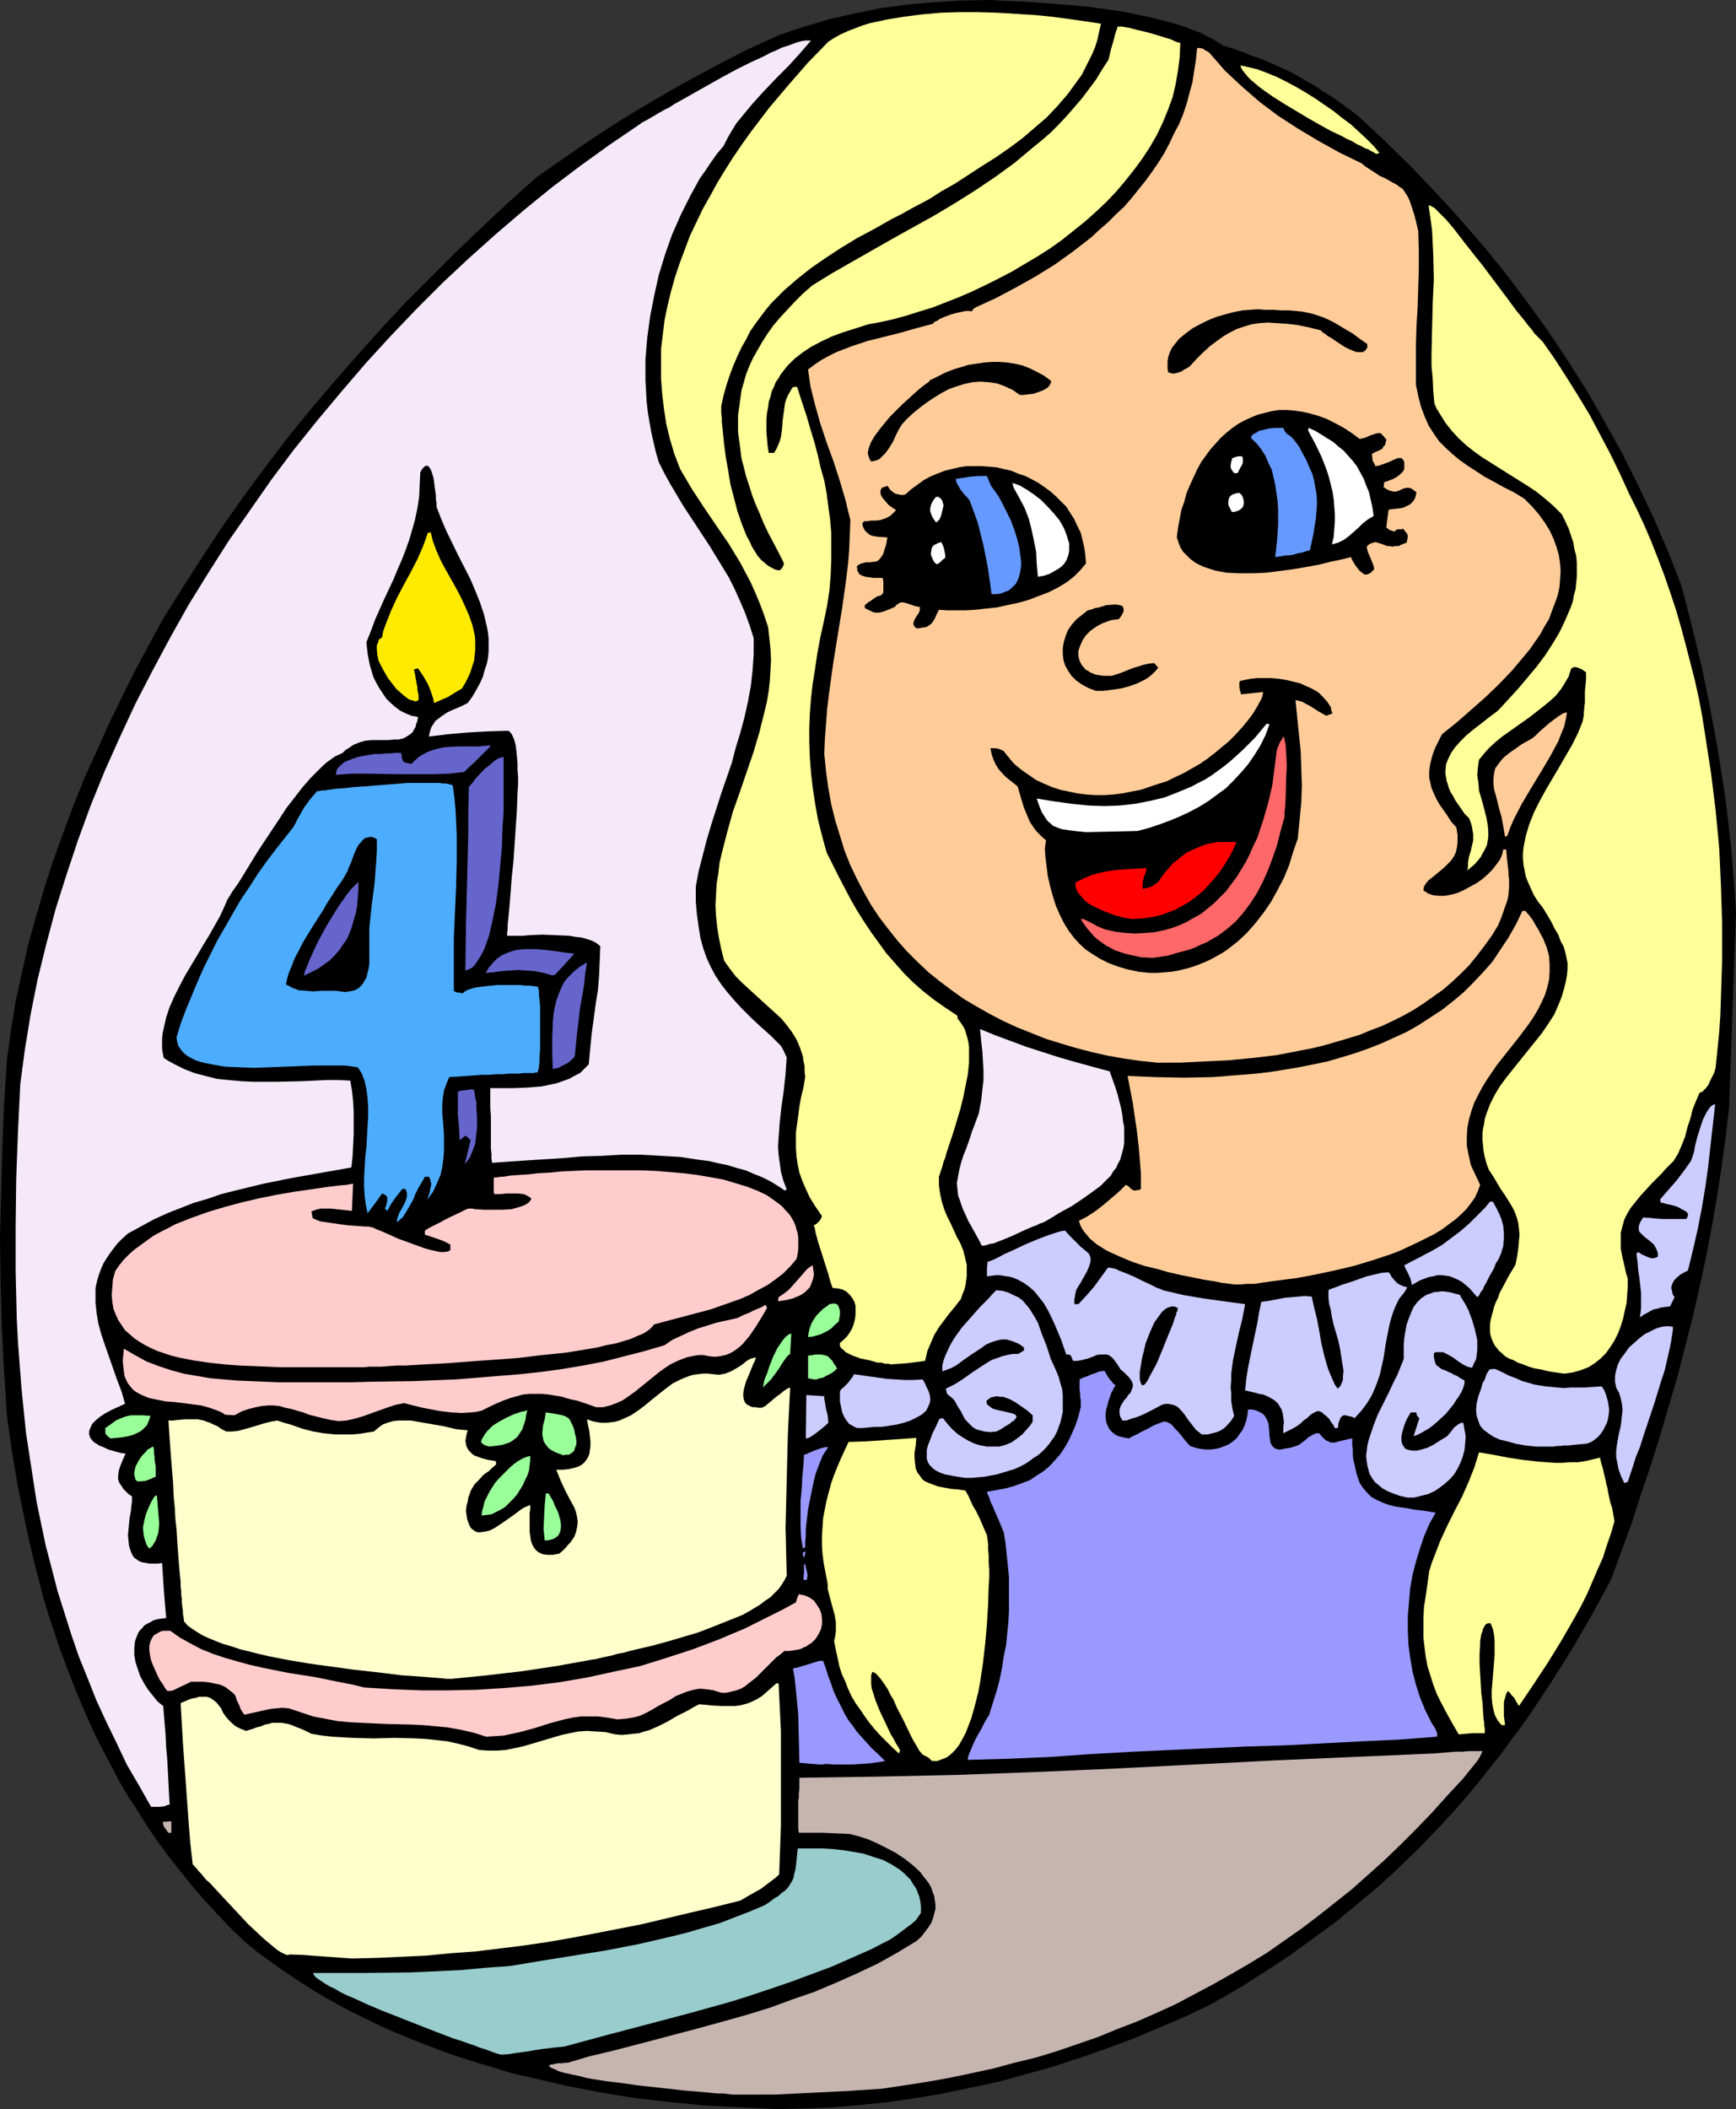
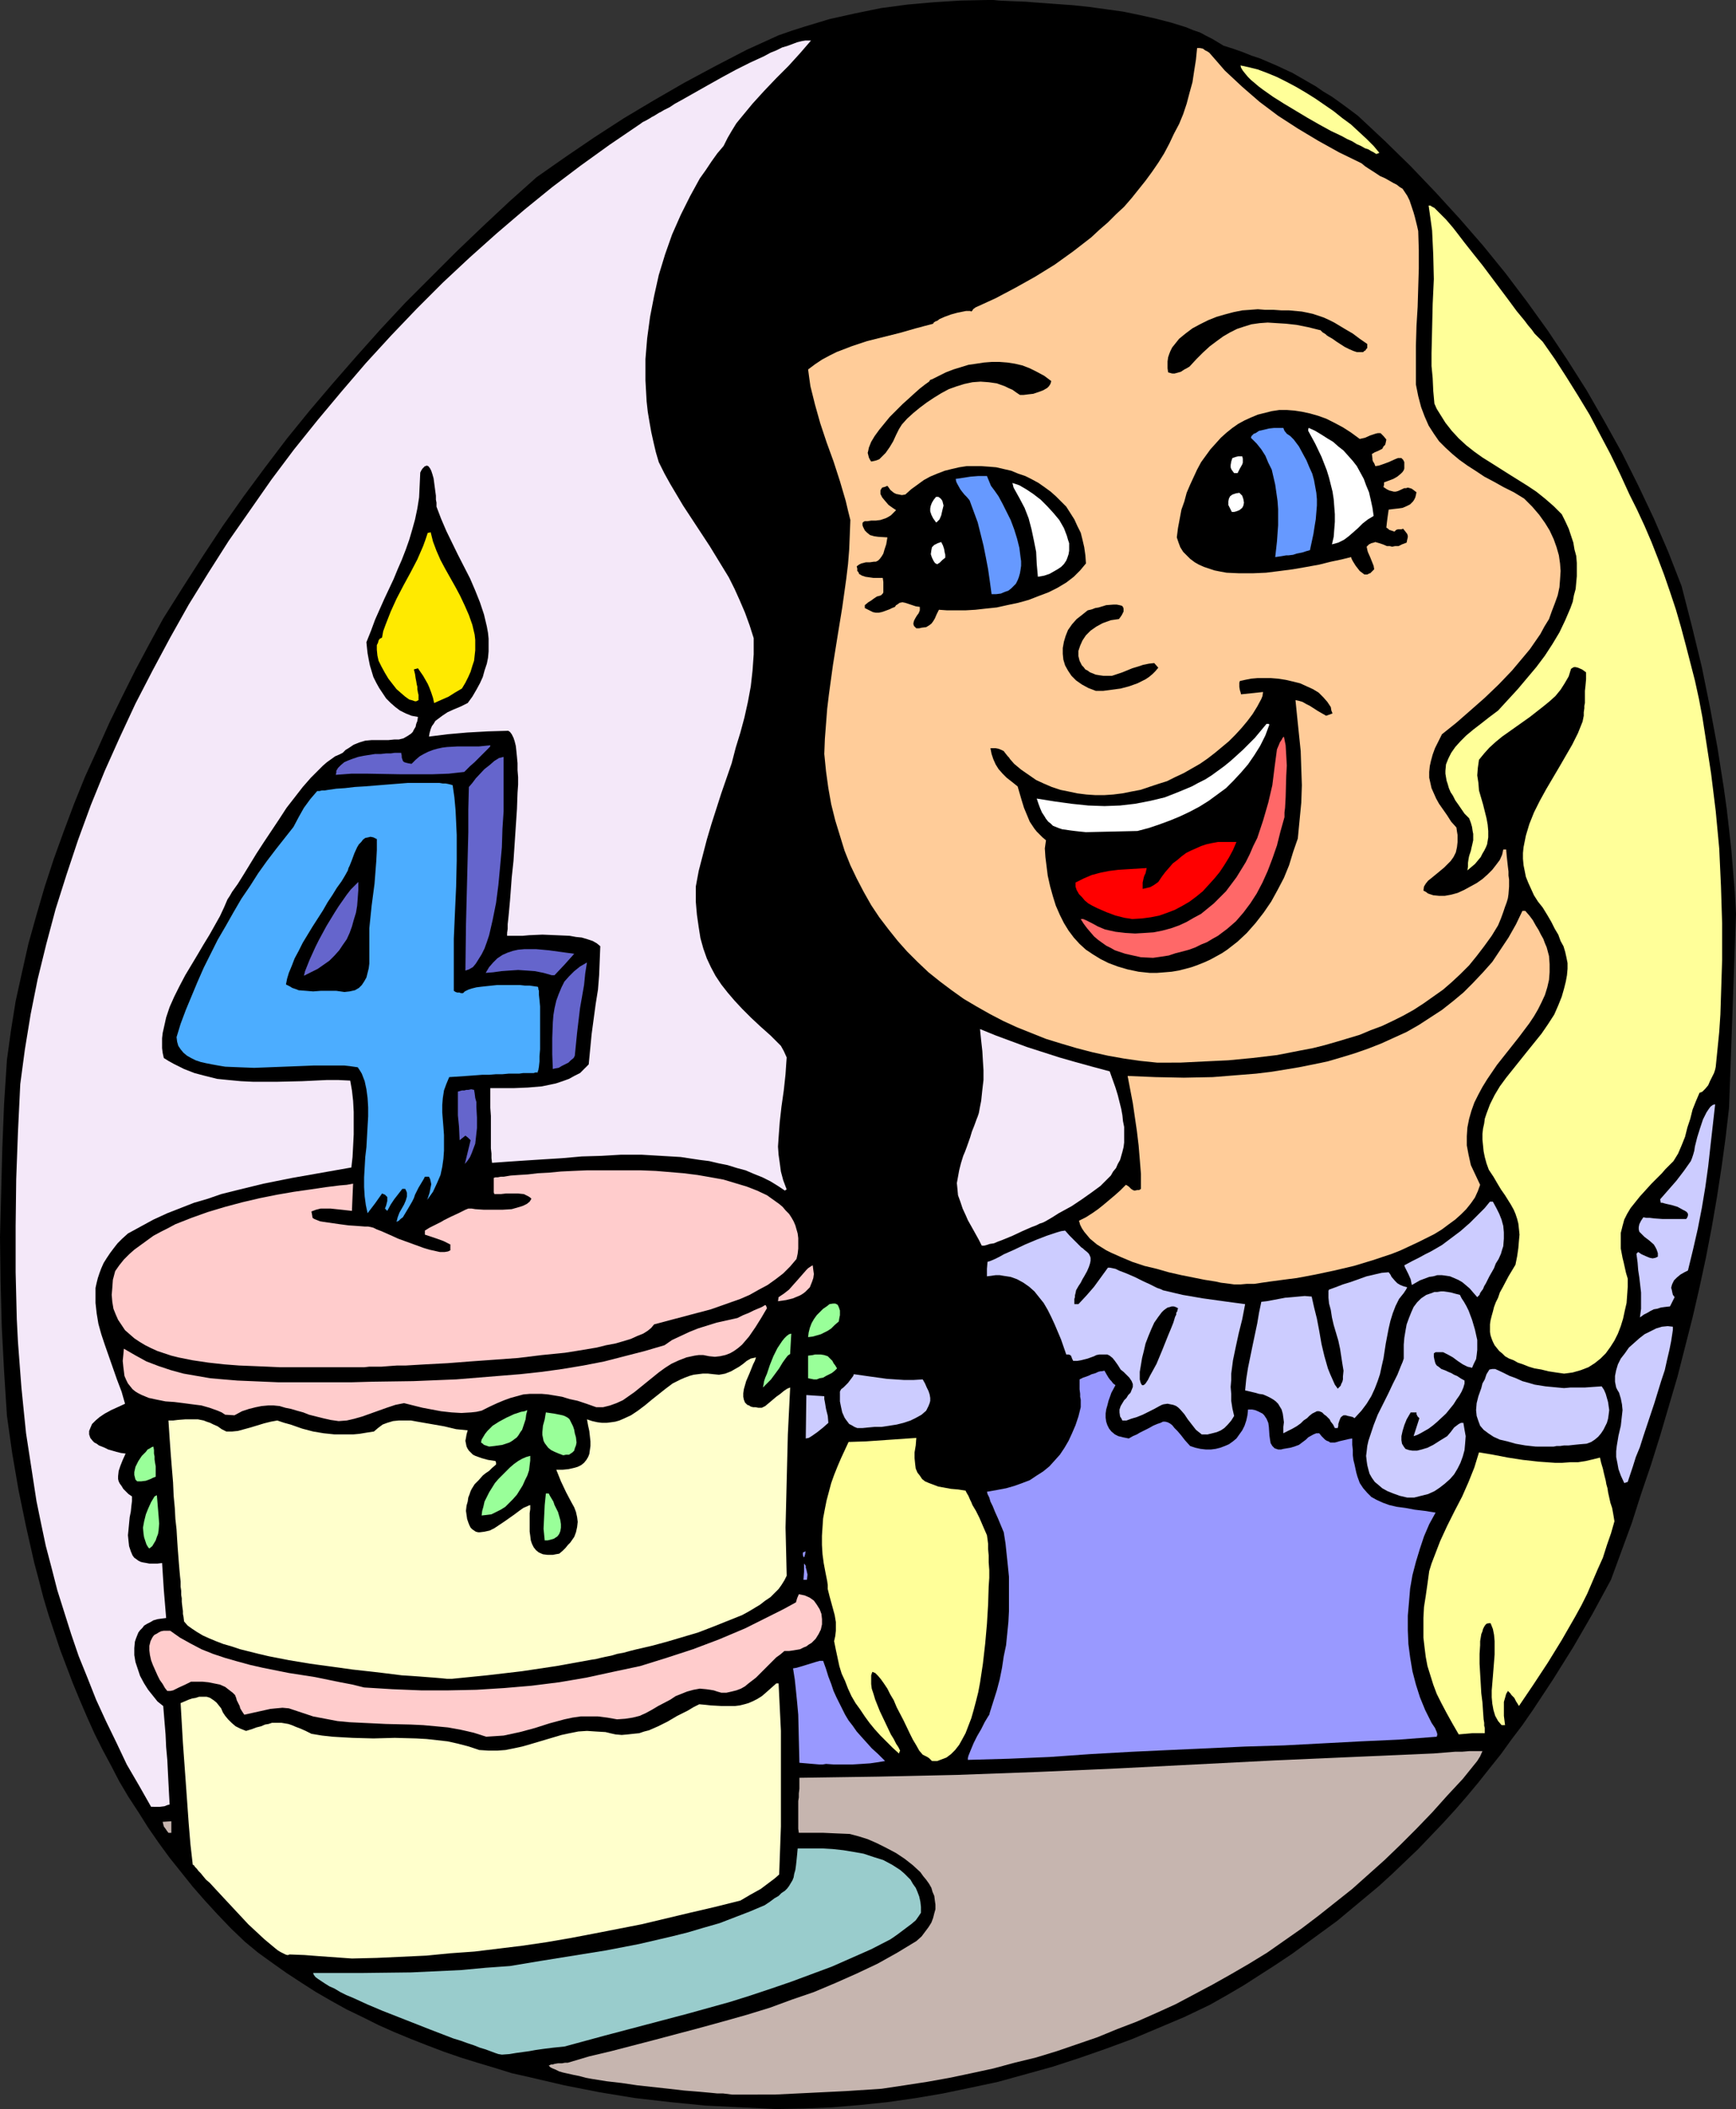
<svg xmlns="http://www.w3.org/2000/svg" xmlns:ns1="http://sodipodi.sourceforge.net/DTD/sodipodi-0.dtd" xmlns:ns2="http://www.inkscape.org/namespaces/inkscape" version="1.0" width="128.216mm" height="155.711mm" id="svg72" ns1:docname="Kids 4th Birthday 1.wmf">
  <rect width="100%" height="100%" fill="#333333" stroke="none" />
  <ns1:namedview id="namedview72" pagecolor="#ffffff" bordercolor="#000000" borderopacity="0.25" ns2:showpageshadow="2" ns2:pageopacity="0.0" ns2:pagecheckerboard="0" ns2:deskcolor="#d1d1d1" ns2:document-units="mm" />
  <defs id="defs1">
    <pattern id="WMFhbasepattern" patternUnits="userSpaceOnUse" width="6" height="6" x="0" y="0" />
  </defs>
  <path style="fill:#000000;fill-opacity:1;fill-rule:evenodd;stroke:none" d="m 216.686,588.515 -9.857,-0.485 -9.857,-0.485 -9.857,-0.97 -9.857,-1.131 -9.857,-1.616 -9.857,-1.939 -4.848,-1.131 -4.848,-1.131 -5.009,-1.131 -4.686,-1.454 -4.848,-1.454 -4.686,-1.454 -4.686,-1.616 -4.686,-1.778 -4.524,-1.778 -4.686,-1.939 -4.363,-1.939 -4.524,-2.262 -4.363,-2.101 -4.363,-2.424 -4.201,-2.424 -4.04,-2.585 -4.201,-2.747 -3.878,-2.747 -4.04,-2.909 -3.716,-3.07 -3.878,-3.717 -3.716,-3.878 -3.555,-3.878 -3.393,-3.878 -3.232,-4.04 -3.232,-4.04 -3.07,-4.201 -2.909,-4.201 -2.747,-4.363 -2.747,-4.201 -2.585,-4.363 -2.262,-4.363 -2.424,-4.525 -2.262,-4.525 -2.101,-4.686 -1.939,-4.525 -1.939,-4.686 -1.777,-4.686 -1.777,-4.686 -1.616,-4.848 -1.616,-4.848 -1.454,-4.848 -1.293,-5.009 L 9.534,435.973 7.271,425.954 5.171,415.774 3.393,405.432 1.939,395.09 1.131,382.486 0.485,370.044 0.162,357.601 0,345.159 0.323,332.878 0.646,320.435 1.131,308.154 l 0.808,-12.443 1.131,-8.241 1.293,-8.08 1.777,-8.08 1.777,-7.918 2.262,-8.08 2.262,-7.756 2.585,-7.918 2.747,-7.595 2.909,-7.756 3.07,-7.595 3.393,-7.433 3.393,-7.595 3.555,-7.272 3.716,-7.433 3.878,-7.272 3.878,-7.11 5.494,-8.726 5.494,-8.564 5.655,-8.564 5.817,-8.241 5.979,-8.08 6.14,-8.08 6.302,-7.756 6.463,-7.595 6.625,-7.595 6.787,-7.595 6.787,-7.272 7.11,-7.11 7.11,-7.11 7.433,-7.11 7.433,-6.948 7.595,-6.787 8.079,-5.656 8.079,-5.494 8.241,-5.333 8.402,-5.009 8.402,-4.848 8.726,-4.686 8.726,-4.525 8.887,-4.04 3.716,-1.293 3.555,-1.131 6.948,-2.101 7.271,-1.616 7.11,-1.454 7.271,-0.97 7.271,-0.646 7.595,-0.485 L 275.664,0 h 1.616 l 1.616,0.162 3.555,0.162 4.04,0.162 1.939,0.162 2.262,0.162 4.363,0.323 4.524,0.323 4.524,0.485 4.686,0.646 4.686,0.646 4.686,0.97 4.363,0.97 4.363,1.131 4.201,1.293 1.939,0.808 1.939,0.646 1.777,0.97 1.616,0.808 1.616,0.97 1.616,0.97 2.585,0.808 2.747,0.97 2.424,0.97 2.424,0.808 4.524,1.939 4.524,2.101 4.201,2.424 2.262,1.293 2.101,1.454 2.424,1.454 2.262,1.616 2.424,1.778 2.585,1.939 7.433,6.948 7.271,7.11 6.948,7.272 6.787,7.433 6.463,7.433 6.302,7.756 5.979,7.918 5.817,8.08 5.494,8.241 5.332,8.403 5.009,8.726 4.848,8.726 4.524,9.049 4.363,9.211 4.04,9.372 3.716,9.534 2.909,11.311 2.747,11.311 2.262,11.15 2.101,11.311 1.777,11.311 0.808,5.817 0.646,5.656 0.646,5.817 0.485,5.979 0.485,5.817 0.323,5.979 -0.97,27.147 -0.97,26.986 -0.97,8.403 -1.131,8.241 -1.293,8.403 -1.454,8.403 -1.616,8.403 -1.777,8.241 -1.939,8.403 -2.101,8.241 -2.101,8.241 -2.424,8.241 -2.424,8.241 -2.585,8.241 -2.747,8.08 -2.585,8.08 -2.909,7.918 -2.909,7.918 -5.171,9.534 -5.332,9.211 -5.655,9.049 -5.655,8.564 -2.909,4.201 -3.07,4.04 -2.909,4.04 -3.232,4.04 -3.07,3.878 -3.232,3.878 -3.232,3.717 -3.393,3.717 -6.948,7.272 -3.555,3.393 -3.716,3.555 -3.716,3.393 -3.878,3.232 -3.878,3.232 -3.878,3.232 -4.201,3.07 -4.201,3.07 -4.201,3.07 -4.363,2.909 -4.524,2.909 -4.524,2.909 -4.686,2.747 -4.848,2.747 -7.11,3.393 -7.271,3.07 -7.271,3.07 -7.433,2.747 -7.433,2.585 -7.433,2.424 -7.595,2.101 -7.595,2.101 -7.595,1.616 -7.756,1.616 -7.595,1.293 -7.918,1.131 -7.756,0.808 -7.756,0.646 -7.756,0.323 z" id="path1" />
  <path style="fill:#c6b5af;fill-opacity:1;fill-rule:evenodd;stroke:none" d="m 206.344,584.475 h -0.97 -0.97 l -1.293,-0.162 -1.293,-0.162 h -1.616 l -1.616,-0.162 -1.777,-0.162 -1.777,-0.162 -4.04,-0.323 -4.201,-0.485 -8.887,-0.97 -4.363,-0.646 -4.201,-0.485 -4.04,-0.646 -1.777,-0.323 -1.777,-0.485 -1.616,-0.323 -1.454,-0.323 -1.454,-0.323 -1.131,-0.323 -0.97,-0.485 -0.808,-0.323 -0.646,-0.323 -0.485,-0.485 0.323,-0.162 0.323,-0.162 h 0.485 l 0.485,-0.162 0.97,-0.162 h 1.131 l 0.808,-0.162 h 0.808 l 5.979,-1.778 6.14,-1.454 12.442,-3.232 12.765,-3.393 6.463,-1.778 6.302,-1.778 6.302,-1.939 6.14,-2.262 6.14,-2.101 6.14,-2.585 5.817,-2.585 5.817,-2.747 5.494,-3.07 5.332,-3.232 1.454,-1.293 0.97,-1.293 0.97,-1.293 0.808,-1.293 0.485,-1.293 0.323,-1.293 0.323,-1.131 v -1.293 l -0.162,-1.131 -0.162,-1.293 -0.485,-1.131 -0.323,-1.131 -0.646,-1.131 -0.808,-1.131 -0.808,-0.97 -0.808,-1.131 -2.101,-1.939 -2.262,-1.778 -2.424,-1.616 -2.747,-1.454 -2.585,-1.293 -2.585,-1.131 -2.585,-0.808 -2.424,-0.646 -3.878,-0.162 -3.555,-0.162 h -6.787 l -0.162,-1.131 v -0.808 -1.778 -2.747 -1.616 -0.808 l 0.162,-0.97 v -1.131 l 0.162,-1.293 v -1.454 -1.616 l 11.149,-0.162 10.988,-0.162 21.976,-0.485 22.137,-0.808 22.137,-0.97 22.137,-1.131 22.137,-1.131 22.137,-0.97 22.299,-0.97 4.04,-0.323 1.939,-0.162 h 1.939 l 1.939,-0.162 h 2.747 0.646 0.323 l -0.646,1.454 -0.808,1.293 -4.04,5.009 -4.363,4.686 -4.201,4.686 -4.363,4.525 -4.363,4.363 -4.524,4.363 -4.524,4.04 -4.524,4.04 -4.686,3.717 -4.686,3.717 -4.686,3.555 -4.848,3.393 -4.848,3.393 -5.009,3.07 -5.009,2.909 -5.171,2.909 -5.171,2.747 -5.171,2.747 -5.332,2.424 -5.494,2.424 -5.494,2.101 -5.494,2.262 -5.655,1.939 -5.655,1.939 -5.817,1.778 -5.979,1.454 -5.979,1.616 -5.979,1.293 -6.14,1.293 -6.302,1.131 -6.302,0.97 -6.463,0.97 -9.857,0.646 -9.857,0.485 -10.018,0.485 z" id="path2" />
  <path style="fill:#99cccc;fill-opacity:1;fill-rule:evenodd;stroke:none" d="m 140.094,573.325 -0.97,-0.162 -0.97,-0.323 -1.293,-0.485 -1.293,-0.485 -1.616,-0.485 -1.616,-0.646 -1.939,-0.646 -1.777,-0.646 -2.101,-0.646 -2.101,-0.808 -4.201,-1.616 -9.049,-3.555 -4.524,-1.778 -4.201,-1.778 -2.101,-0.97 -1.777,-0.808 -1.939,-0.808 -1.616,-0.808 -1.616,-0.97 -1.454,-0.646 -1.293,-0.808 -0.97,-0.646 -0.97,-0.646 -0.646,-0.485 -0.485,-0.646 -0.162,-0.485 h 13.573 l 13.735,-0.162 6.948,-0.323 6.948,-0.323 6.948,-0.646 6.787,-0.485 8.726,-1.454 9.049,-1.454 9.049,-1.454 9.21,-1.778 9.049,-2.101 4.524,-1.131 4.363,-1.293 4.524,-1.293 4.201,-1.616 4.201,-1.616 4.201,-1.778 1.454,-0.97 1.293,-0.97 1.131,-0.646 0.808,-0.808 0.97,-0.646 0.646,-0.646 0.485,-0.646 0.485,-0.808 0.485,-0.808 0.323,-0.808 0.162,-0.97 0.323,-1.131 0.162,-1.131 0.162,-1.454 0.162,-1.616 0.162,-1.778 h 2.262 2.262 2.585 l 2.747,0.162 2.909,0.323 2.909,0.485 2.747,0.485 2.909,0.97 2.585,0.808 2.424,1.293 2.262,1.454 1.131,0.97 0.808,0.808 0.97,0.97 0.646,1.131 0.808,1.131 0.485,1.131 0.485,1.293 0.323,1.454 0.162,1.454 v 1.616 l -0.646,0.97 -0.808,1.131 -1.131,0.97 -1.293,0.97 -2.585,1.939 -1.131,0.808 -0.485,0.323 -0.485,0.323 -5.332,2.747 -5.494,2.424 -5.494,2.424 -5.655,2.101 -5.655,2.101 -5.655,1.939 -5.817,1.939 -5.655,1.778 -11.634,3.232 -11.634,3.07 -11.634,3.07 -11.311,3.07 -1.616,0.162 -1.616,0.162 -1.293,0.162 -1.293,0.162 -2.262,0.323 -1.777,0.323 -3.555,0.485 -1.939,0.323 z" id="path3" />
  <path style="fill:#ffffcc;fill-opacity:1;fill-rule:evenodd;stroke:none" d="m 98.244,546.501 -4.524,-0.323 -4.524,-0.323 -4.201,-0.323 -4.201,-0.162 -0.323,0.162 h -0.323 l -0.485,-0.162 -0.646,-0.323 -0.646,-0.323 -0.808,-0.485 -0.808,-0.646 -0.97,-0.808 -0.97,-0.808 -0.97,-0.808 -2.262,-2.101 -2.262,-2.101 -2.262,-2.424 -4.524,-4.848 -2.101,-2.262 -1.939,-2.101 -0.97,-0.808 -0.808,-0.97 -0.646,-0.808 -0.646,-0.646 -0.485,-0.646 -0.485,-0.485 -0.323,-0.485 -0.323,-0.162 -0.646,-5.656 -0.485,-5.817 -0.808,-11.311 -0.808,-11.15 -0.646,-11.15 1.131,-0.485 1.131,-0.485 0.97,-0.323 0.97,-0.162 0.97,-0.323 h 0.646 0.808 0.646 l 0.97,0.323 0.97,0.646 0.808,0.646 0.646,0.808 0.646,0.808 0.485,1.131 0.646,0.97 0.808,0.97 0.97,0.97 1.131,0.97 1.293,0.646 0.808,0.323 0.808,0.323 1.616,-0.485 1.293,-0.485 1.293,-0.323 1.131,-0.485 0.97,-0.162 0.97,-0.323 h 1.777 0.808 l 0.97,0.162 0.97,0.162 0.97,0.323 1.131,0.485 1.293,0.485 1.454,0.646 1.616,0.808 2.909,0.485 2.909,0.323 2.747,0.162 2.909,0.162 5.817,0.162 5.979,-0.162 5.979,0.162 2.909,0.162 2.909,0.323 2.909,0.323 2.909,0.646 3.07,0.808 2.909,0.97 2.585,0.162 h 2.424 l 2.262,-0.162 2.424,-0.485 2.262,-0.485 2.262,-0.646 4.363,-1.293 4.363,-1.293 2.262,-0.485 2.424,-0.485 2.424,-0.162 2.424,0.162 2.747,0.162 1.293,0.323 1.454,0.323 1.777,0.162 1.777,-0.162 1.454,-0.162 1.616,-0.162 1.454,-0.485 1.293,-0.323 2.585,-1.131 2.585,-1.293 2.747,-1.616 2.909,-1.454 1.616,-0.97 1.616,-0.808 1.777,0.162 1.454,0.162 2.909,0.162 h 2.585 1.293 l 1.293,-0.162 1.293,-0.323 1.131,-0.323 1.131,-0.485 1.293,-0.646 1.293,-0.808 1.131,-0.97 1.454,-1.293 1.454,-1.293 h 0.323 0.323 l 0.323,6.625 0.323,6.625 v 13.412 13.25 l -0.485,13.412 -1.293,1.131 -1.293,0.97 -2.585,1.939 -2.909,1.616 -2.747,1.616 -7.11,1.778 -6.948,1.616 -6.787,1.616 -6.787,1.616 -6.625,1.293 -6.625,1.293 -6.787,1.293 -6.625,1.131 -6.625,0.97 -6.625,0.808 -6.625,0.808 -6.787,0.485 -6.625,0.646 -6.948,0.323 -6.948,0.323 z" id="path4" />
  <path style="fill:#c6b5af;fill-opacity:1;fill-rule:evenodd;stroke:none" d="m 47.021,511.436 -0.485,-0.646 -0.323,-0.485 -0.485,-0.646 -0.162,-0.646 -0.162,-0.646 2.424,-0.162 v 0.485 2.747 h -0.323 z" id="path5" />
  <path style="fill:#f4e8f9;fill-opacity:1;fill-rule:evenodd;stroke:none" d="m 42.174,504.164 -3.393,-5.979 -3.393,-5.817 -2.909,-6.14 -2.909,-5.979 -2.747,-5.979 -2.424,-6.14 -2.424,-5.979 -2.101,-6.14 -1.939,-6.14 -1.939,-6.14 -1.616,-6.302 -1.616,-6.14 -1.293,-6.14 -1.293,-6.302 L 9.21,412.542 8.241,406.24 7.271,399.938 6.625,393.636 5.979,387.172 5.494,380.87 5.009,374.407 4.686,368.105 4.363,355.016 V 342.088 l 0.162,-13.089 0.485,-13.089 0.646,-13.412 1.293,-9.695 1.616,-9.857 1.939,-9.695 2.424,-9.857 2.585,-9.695 3.07,-9.695 3.232,-9.695 3.555,-9.695 3.878,-9.534 4.201,-9.372 4.363,-9.372 4.848,-9.372 4.848,-9.049 5.171,-9.211 5.494,-8.888 5.655,-8.888 5.979,-8.564 5.979,-8.564 6.302,-8.403 6.625,-8.241 6.625,-7.918 6.787,-7.918 7.11,-7.756 7.11,-7.433 7.271,-7.272 7.433,-6.948 7.595,-6.787 7.756,-6.625 7.756,-6.302 7.918,-5.979 8.079,-5.817 8.079,-5.494 0.485,-0.323 0.646,-0.485 0.97,-0.485 1.131,-0.646 0.485,-0.323 0.646,-0.323 1.293,-0.808 0.646,-0.323 0.808,-0.485 1.616,-0.808 1.454,-0.97 1.777,-0.97 3.716,-2.101 3.716,-2.101 4.04,-2.262 3.878,-2.101 3.878,-1.939 3.878,-1.778 1.777,-0.97 1.616,-0.646 1.616,-0.808 1.616,-0.485 1.293,-0.485 1.293,-0.485 1.293,-0.323 0.97,-0.162 h 0.97 0.646 l -3.07,3.555 -3.232,3.555 -3.393,3.393 -3.393,3.555 -3.232,3.555 -3.07,3.717 -1.454,1.778 -1.293,2.101 -1.131,1.939 -1.131,2.262 -1.777,2.101 -1.616,2.262 -1.616,2.424 -1.616,2.262 -2.747,5.009 -2.585,5.171 -2.424,5.494 -1.939,5.494 -1.777,5.817 -1.293,5.817 -1.131,5.817 -0.808,5.979 -0.485,5.817 v 2.909 3.07 l 0.162,2.909 0.162,2.909 0.323,2.909 0.485,2.909 0.485,2.747 0.646,2.909 0.646,2.747 0.808,2.747 1.616,3.232 1.616,2.909 3.555,5.979 3.716,5.656 3.716,5.656 3.555,5.817 1.777,2.909 1.616,3.232 1.454,3.232 1.454,3.393 1.293,3.555 1.131,3.555 v 4.525 l -0.323,4.525 -0.485,4.363 -0.808,4.363 -0.97,4.363 -1.131,4.201 -1.293,4.201 -1.131,4.363 -2.909,8.403 -2.747,8.564 -1.293,4.363 -1.131,4.363 -1.131,4.363 -0.808,4.363 v 2.101 2.101 l 0.162,1.939 0.162,1.778 0.485,3.393 0.485,3.07 0.808,2.909 0.97,2.747 1.131,2.424 1.293,2.424 1.616,2.424 1.777,2.262 1.939,2.262 2.101,2.262 2.424,2.424 2.585,2.424 1.454,1.293 1.454,1.293 1.454,1.454 1.454,1.454 0.808,1.454 0.808,1.778 -0.162,2.262 -0.162,2.424 -0.485,4.525 -0.646,4.525 -0.485,4.363 -0.323,4.363 -0.162,2.424 0.162,2.262 0.323,2.262 0.323,2.424 0.646,2.424 0.97,2.585 -0.323,0.162 -0.162,0.162 -1.939,-1.293 -2.101,-1.293 -2.262,-1.131 -2.424,-0.97 -2.262,-0.97 -2.424,-0.646 -2.585,-0.808 -2.424,-0.485 -2.747,-0.646 -2.585,-0.323 -5.332,-0.808 -5.494,-0.323 -5.494,-0.323 h -5.655 l -5.494,0.323 -5.494,0.162 -5.494,0.485 -5.171,0.323 -5.009,0.323 -4.848,0.323 -2.262,0.162 -2.262,0.162 -0.162,-1.293 v -1.293 l -0.162,-1.454 v -1.616 -1.131 -6.302 l -0.162,-2.262 v -5.494 h 6.625 l 3.878,-0.162 3.878,-0.323 3.878,-0.808 1.939,-0.646 1.777,-0.646 1.454,-0.808 1.616,-0.808 1.293,-1.293 1.131,-1.131 0.808,-8.403 1.131,-8.403 0.646,-4.04 0.323,-4.04 0.162,-4.04 0.162,-4.04 -0.97,-0.808 -1.131,-0.646 -1.454,-0.485 -1.616,-0.485 -1.616,-0.162 -1.777,-0.323 -3.716,-0.162 -3.878,-0.162 -3.716,0.162 -1.777,0.162 h -1.616 -1.454 -1.293 v -0.808 l 0.162,-1.131 v -1.293 l 0.162,-1.454 0.162,-1.616 0.162,-1.778 0.162,-1.778 0.162,-2.101 0.323,-4.363 0.485,-4.525 0.646,-9.695 0.323,-4.848 0.162,-4.525 0.162,-2.262 v -2.101 l -0.162,-1.939 v -1.939 l -0.162,-1.778 -0.162,-1.616 -0.162,-1.454 -0.323,-1.293 -0.323,-0.97 -0.485,-0.97 -0.485,-0.646 -0.485,-0.323 -5.655,0.162 -5.817,0.323 -5.494,0.485 -2.585,0.323 -2.585,0.323 0.162,-0.97 0.323,-1.131 0.323,-0.808 0.485,-0.646 0.485,-0.808 0.646,-0.485 1.293,-0.97 1.454,-0.97 1.777,-0.808 1.939,-0.808 1.939,-0.97 1.293,-1.778 1.131,-1.939 0.97,-1.778 0.808,-1.778 0.485,-1.778 0.646,-1.939 0.323,-1.616 0.162,-1.778 v -1.778 -1.778 l -0.162,-1.616 -0.323,-1.778 -0.808,-3.393 -1.131,-3.393 -1.293,-3.232 -1.454,-3.393 -3.393,-6.625 -3.232,-6.625 -1.454,-3.393 -1.293,-3.393 v -0.323 -0.808 l -0.162,-0.808 V 138.322 l -0.323,-2.424 -0.323,-2.424 -0.323,-1.131 -0.323,-0.97 -0.323,-0.646 -0.485,-0.646 -0.485,-0.162 -0.323,0.162 h -0.162 l -0.323,0.323 -0.323,0.323 -0.323,0.485 -0.323,0.646 -0.162,3.555 -0.162,3.393 -0.485,3.07 -0.646,3.07 -0.808,2.909 -0.808,2.747 -0.97,2.747 -1.131,2.909 -1.131,2.585 -1.131,2.747 -2.585,5.494 -1.293,2.909 -1.293,2.909 -1.131,3.07 -1.293,3.232 0.162,1.616 0.162,1.454 0.323,1.778 0.323,1.616 0.485,1.616 0.485,1.616 0.808,1.616 0.808,1.454 0.97,1.454 0.97,1.454 1.293,1.293 1.293,1.131 1.293,0.97 1.616,0.808 1.616,0.646 1.777,0.323 -0.162,1.131 -0.323,0.808 -0.162,0.808 -0.485,0.808 -0.323,0.646 -0.485,0.485 -0.97,0.646 -1.131,0.646 -1.293,0.323 h -1.293 l -1.616,0.162 h -3.07 -1.616 l -1.777,0.162 -1.616,0.485 -1.616,0.646 -1.454,0.97 -0.808,0.485 -0.808,0.808 -0.97,0.485 -1.131,0.485 -1.131,0.808 -1.131,0.808 -1.131,0.97 -1.131,1.131 -2.262,2.262 -2.262,2.585 -2.262,2.909 -2.262,2.909 -2.101,3.232 -4.201,6.302 -2.101,3.232 -1.777,2.909 -1.777,2.909 -1.616,2.585 -0.808,1.131 -0.808,1.131 -0.646,1.131 -0.646,0.97 -0.97,2.262 -1.131,2.424 -1.454,2.585 -1.454,2.585 -1.777,2.909 -1.616,2.747 -3.393,5.656 -1.616,3.07 -1.454,2.909 -1.293,2.909 -0.97,2.909 -0.646,2.909 -0.323,1.454 -0.162,1.454 v 1.293 1.454 l 0.162,1.293 0.323,1.454 1.293,0.808 1.454,0.808 2.909,1.454 2.909,1.131 3.07,0.808 3.232,0.808 3.232,0.323 3.393,0.323 3.393,0.162 h 6.787 l 6.948,-0.162 6.787,-0.323 h 3.393 l 3.232,0.162 0.485,2.747 0.323,2.909 0.162,3.07 v 3.07 3.232 l -0.162,3.232 -0.162,3.07 -0.323,2.909 -8.241,1.454 -8.241,1.454 -8.079,1.616 -7.918,1.939 -3.878,0.97 -3.716,1.293 -3.878,1.131 -3.716,1.454 -3.716,1.454 -3.878,1.778 -3.555,1.939 -3.555,1.939 -1.616,1.454 -1.293,1.293 -1.131,1.454 -0.97,1.293 -0.97,1.454 -0.808,1.293 -0.646,1.454 -0.485,1.293 -0.485,1.454 -0.323,1.293 -0.323,1.454 v 1.454 2.747 l 0.323,2.909 0.485,2.909 0.808,2.909 0.97,2.909 1.131,3.232 1.131,3.232 1.131,3.232 1.293,3.393 0.97,3.393 -2.101,0.97 -1.777,0.808 -1.777,0.97 -1.454,0.97 -1.131,0.97 -0.97,0.97 -0.485,1.131 -0.323,0.808 v 0.97 l 0.323,0.97 0.646,0.808 0.485,0.485 0.646,0.323 0.646,0.485 0.808,0.323 0.808,0.323 0.97,0.485 1.131,0.323 1.131,0.323 1.293,0.323 1.293,0.162 -0.808,1.778 -0.646,1.616 -0.485,1.454 -0.162,1.454 v 0.808 l 0.162,0.646 0.323,0.646 0.485,0.646 0.485,0.808 0.646,0.646 0.808,0.808 0.97,0.646 v 1.293 l -0.162,1.293 -0.162,1.616 -0.323,1.616 -0.323,3.393 -0.162,1.616 0.162,1.616 0.162,1.454 0.485,1.454 0.485,1.131 0.485,0.646 0.485,0.323 0.646,0.485 0.646,0.323 0.646,0.162 0.97,0.162 0.808,0.162 h 1.131 1.131 l 1.293,-0.162 0.485,7.595 0.646,7.756 -1.293,0.162 -1.131,0.162 -1.131,0.323 -0.808,0.485 -0.97,0.485 -0.808,0.485 -0.485,0.646 -0.646,0.646 -0.485,0.646 -0.323,0.808 -0.323,0.808 -0.323,0.97 -0.162,1.778 v 1.939 l 0.323,1.939 0.646,1.939 0.646,1.939 1.131,2.101 1.131,1.778 1.293,1.616 1.293,1.616 1.616,1.293 0.323,4.04 0.323,3.878 0.162,3.555 0.323,3.555 0.162,3.232 0.162,3.232 0.162,3.07 0.162,2.909 -0.646,0.162 -0.808,0.323 -1.293,0.162 z" id="path6" />
  <path style="fill:#9999ff;fill-opacity:1;fill-rule:evenodd;stroke:none" d="m 228.805,492.368 -5.655,-0.485 -0.162,-6.625 -0.162,-6.787 -0.323,-3.555 -0.323,-3.232 -0.323,-3.07 -0.485,-3.07 0.97,-0.162 1.131,-0.323 2.101,-0.646 2.101,-0.646 1.131,-0.323 h 0.97 l 0.808,2.262 0.646,2.101 0.808,2.101 0.646,1.939 0.808,1.778 0.808,1.616 1.616,3.232 0.97,1.616 1.131,1.454 1.131,1.616 1.293,1.454 1.454,1.616 1.454,1.616 1.777,1.616 1.939,1.939 -0.97,0.162 -0.97,0.162 -2.262,0.323 -2.424,0.162 -2.585,0.162 h -5.009 l -2.262,-0.162 -0.97,0.162 z" id="path7" />
  <path style="fill:#ffff99;fill-opacity:1;fill-rule:evenodd;stroke:none" d="m 260.152,491.399 -0.485,-0.485 -0.323,-0.323 -0.485,-0.323 -0.646,-0.323 -0.323,-0.162 -0.323,-0.162 -0.97,-1.131 -0.808,-1.454 -0.97,-1.616 -0.808,-1.616 -1.777,-3.717 -1.939,-3.717 -0.808,-1.939 -0.97,-1.616 -0.808,-1.616 -0.97,-1.454 -0.808,-1.131 -0.808,-0.97 -0.808,-0.808 -0.808,-0.323 -0.323,0.97 v 1.131 1.293 l 0.162,1.293 0.485,1.454 0.485,1.616 1.293,3.232 1.616,3.393 1.454,3.07 0.808,1.293 0.646,1.293 0.646,0.97 0.485,0.97 -0.162,0.323 -0.162,0.485 -1.777,-1.616 -1.777,-1.778 -1.616,-1.616 -1.616,-1.778 -1.454,-1.778 -1.293,-1.778 -1.293,-1.939 -1.293,-1.778 -1.131,-1.939 -0.97,-2.101 -0.808,-2.101 -0.97,-2.101 -0.646,-2.101 -0.485,-2.262 -0.485,-2.262 -0.485,-2.424 0.323,-1.454 0.162,-1.454 v -1.293 -1.131 l -0.162,-0.97 -0.162,-0.97 -0.485,-1.778 -0.485,-1.778 -0.485,-1.778 -0.485,-1.939 v -1.131 l -0.162,-1.131 -0.485,-2.424 -0.485,-2.585 -0.323,-2.424 -0.162,-2.585 v -2.585 l 0.162,-2.424 0.162,-2.424 0.485,-2.585 0.485,-2.424 0.646,-2.424 0.646,-2.424 0.808,-2.262 0.97,-2.424 0.97,-2.262 2.101,-4.525 4.848,-0.162 4.686,-0.323 4.686,-0.323 4.686,-0.323 -0.162,2.101 -0.323,1.939 v 1.616 l 0.162,1.616 0.162,1.293 0.485,1.131 0.646,0.808 0.646,0.97 0.808,0.646 1.131,0.485 1.293,0.485 1.293,0.485 1.777,0.323 1.777,0.323 1.939,0.162 2.101,0.323 0.323,0.646 0.485,0.808 0.485,1.131 0.323,0.646 0.323,0.808 0.97,1.616 0.97,1.939 0.97,2.262 1.131,2.585 0.162,1.131 0.162,1.293 v 1.454 l 0.162,1.778 v 1.939 l 0.162,2.101 v 2.262 l -0.162,2.262 -0.162,5.171 -0.323,5.332 -0.485,5.494 -0.646,5.656 -0.808,5.333 -0.485,2.585 -0.646,2.585 -0.646,2.424 -0.646,2.262 -0.808,2.101 -0.808,2.101 -0.97,1.778 -0.808,1.454 -1.131,1.454 -1.131,1.131 -1.293,0.97 -1.293,0.485 -1.293,0.485 z" id="path8" />
  <path style="fill:#9999ff;fill-opacity:1;fill-rule:evenodd;stroke:none" d="m 270.17,491.075 v -0.485 l 0.162,-0.646 0.323,-0.808 0.323,-0.808 0.808,-1.939 0.97,-1.939 1.131,-1.939 0.485,-0.97 0.485,-0.97 0.485,-0.808 0.485,-0.808 0.323,-0.485 0.162,-0.646 0.97,-3.07 0.97,-3.07 0.808,-3.07 0.646,-3.232 0.485,-3.232 0.646,-3.07 0.323,-3.232 0.323,-3.232 0.162,-3.07 v -3.232 -3.232 -3.07 l -0.323,-3.232 -0.323,-3.07 -0.323,-3.07 -0.485,-3.07 -0.808,-1.939 -0.808,-1.939 -0.808,-1.778 -0.323,-0.808 -0.323,-0.808 -0.646,-1.293 -0.323,-1.131 -0.485,-0.97 -0.162,-0.646 2.747,-0.485 2.585,-0.485 2.262,-0.646 2.262,-0.808 2.101,-0.808 1.939,-1.293 1.777,-1.131 1.777,-1.454 1.454,-1.616 1.454,-1.616 1.293,-1.939 1.131,-1.939 0.97,-2.101 0.97,-2.262 0.808,-2.424 0.646,-2.585 v -0.97 -1.131 l -0.162,-0.808 v -0.808 l -0.162,-1.293 v -0.97 -0.646 -1.131 l 0.97,-0.485 0.97,-0.323 0.808,-0.323 0.646,-0.323 0.646,-0.162 0.485,-0.162 0.646,-0.323 0.646,-0.162 h 0.323 l 0.808,-0.162 0.646,1.131 0.485,0.808 0.485,0.646 0.323,0.323 0.485,0.646 0.646,0.485 -1.131,2.101 -0.808,2.262 -0.323,1.293 -0.323,1.131 -0.162,1.131 v 1.131 l 0.162,1.131 0.323,0.97 0.485,0.97 0.646,0.808 0.97,0.808 0.97,0.485 1.293,0.323 1.616,0.323 1.131,-0.646 1.131,-0.485 0.808,-0.485 0.97,-0.485 1.616,-0.808 1.131,-0.646 1.131,-0.485 0.97,-0.323 0.646,-0.323 h 0.646 l 0.646,0.162 0.646,0.323 0.646,0.485 0.646,0.808 0.808,0.808 0.97,1.131 1.131,1.454 1.454,1.616 1.454,0.485 1.454,0.323 1.454,0.162 h 1.454 l 1.293,-0.162 1.293,-0.323 1.293,-0.485 1.131,-0.485 1.131,-0.808 0.97,-0.808 0.808,-1.131 0.808,-1.131 0.646,-1.293 0.485,-1.454 0.323,-1.454 0.162,-1.616 h 1.131 l 0.808,0.162 0.808,0.323 0.646,0.323 0.646,0.323 0.485,0.485 0.646,0.97 0.485,1.131 0.162,1.131 0.162,2.424 0.162,1.131 0.162,0.97 0.485,0.808 0.323,0.323 0.323,0.323 0.485,0.162 0.485,0.162 h 0.808 l 0.646,-0.162 0.97,-0.162 0.97,-0.162 1.131,-0.323 1.293,-0.485 1.293,-0.97 0.646,-0.485 0.646,-0.646 1.454,-0.808 0.808,-0.323 h 0.808 l 0.646,0.808 0.485,0.485 0.485,0.485 0.485,0.323 0.485,0.162 0.485,0.323 h 0.97 0.323 l 0.646,-0.162 0.485,-0.162 0.646,-0.162 1.454,-0.323 0.646,-0.162 0.97,-0.162 v 1.778 l 0.162,1.454 v 1.454 l 0.162,1.293 0.323,1.293 0.485,2.262 0.323,1.131 0.646,1.778 0.97,1.454 1.131,1.293 1.131,1.131 1.454,0.808 1.777,0.808 1.777,0.646 2.101,0.485 2.424,0.323 2.585,0.485 2.747,0.323 3.07,0.485 -1.777,3.232 -1.454,3.393 -1.131,3.393 -1.131,3.717 -0.97,3.717 -0.646,3.717 -0.323,3.878 -0.323,3.717 v 4.04 l 0.162,3.878 0.485,3.717 0.646,3.878 0.97,3.717 1.131,3.555 1.454,3.555 1.616,3.232 0.162,0.323 0.323,0.485 0.323,0.485 0.323,0.485 0.485,1.131 0.162,0.646 -0.162,0.646 -10.503,0.808 -10.665,0.485 -21.491,1.131 -10.826,0.323 -21.168,0.97 -10.503,0.485 -11.473,0.646 -11.473,0.808 -11.311,0.485 z" id="path9" />
  <path style="fill:#ffcccc;fill-opacity:1;fill-rule:evenodd;stroke:none" d="m 135.732,484.612 -3.555,-1.131 -3.555,-0.808 -3.555,-0.646 -3.393,-0.323 -3.555,-0.323 -3.393,-0.162 -6.948,-0.162 -6.787,-0.323 -3.393,-0.162 -3.393,-0.323 -3.393,-0.646 -3.393,-0.646 -3.393,-1.131 -3.393,-1.131 -1.777,-0.162 -1.777,0.162 -1.616,0.162 -1.454,0.323 -2.909,0.646 -2.909,0.646 -0.646,-0.97 -0.485,-0.808 -0.162,-0.646 -0.323,-0.646 -0.485,-0.97 -0.162,-0.646 -0.323,-0.808 -0.646,-0.646 -0.646,-0.485 -1.454,-1.131 -1.454,-0.646 -1.616,-0.323 -1.616,-0.323 -1.616,-0.162 h -3.232 l -1.616,0.808 -1.777,0.808 -1.616,0.808 -0.808,0.162 h -0.808 l -0.646,-0.808 -0.646,-1.131 -0.808,-1.131 -0.646,-1.293 -1.293,-2.909 -0.485,-1.293 -0.323,-1.454 -0.162,-1.293 v -1.293 l 0.323,-1.293 0.485,-0.97 0.323,-0.485 0.323,-0.323 0.646,-0.323 0.485,-0.323 0.646,-0.323 0.808,-0.162 h 0.808 0.97 l 2.747,1.939 2.909,1.616 3.07,1.616 3.232,1.293 3.393,1.131 3.393,0.97 3.555,0.97 3.555,0.808 7.271,1.454 7.271,1.131 7.11,1.454 3.393,0.646 3.232,0.808 7.918,0.485 7.918,0.323 h 7.756 l 7.756,-0.162 7.756,-0.485 7.595,-0.646 7.756,-0.97 7.595,-1.293 7.433,-1.616 7.595,-1.616 7.271,-2.262 7.433,-2.424 7.271,-2.747 7.271,-3.07 3.555,-1.778 3.555,-1.778 3.555,-1.778 3.555,-1.939 0.323,-1.131 0.485,-1.131 0.808,0.162 0.808,0.162 1.454,0.646 1.131,0.808 0.808,1.131 0.808,1.293 0.485,1.293 0.162,1.454 v 1.454 l -0.323,1.454 -0.646,1.293 -0.808,1.293 -1.131,1.131 -0.808,0.485 -0.646,0.485 -0.808,0.323 -0.97,0.485 -0.97,0.162 -0.97,0.162 -1.131,0.162 h -1.293 l -1.131,0.97 -1.131,0.808 -1.939,1.939 -1.939,1.939 -1.777,1.778 -2.101,1.616 -0.97,0.808 -1.131,0.646 -1.293,0.485 -1.293,0.323 -1.454,0.323 h -1.454 l -1.131,-0.323 -0.97,-0.323 -0.97,-0.162 -1.131,-0.162 -1.777,-0.162 -1.777,0.323 -1.777,0.485 -1.616,0.646 -1.616,0.646 -1.454,0.97 -3.393,1.778 -1.616,0.97 -1.777,0.97 -1.777,0.808 -1.939,0.485 -2.101,0.323 -2.262,0.162 -2.747,-0.485 -2.585,-0.323 h -2.585 -2.262 l -2.262,0.323 -2.262,0.485 -4.201,1.131 -4.04,1.293 -4.201,1.131 -2.262,0.485 -2.262,0.485 -2.424,0.162 z" id="path10" />
  <path style="fill:#ffff99;fill-opacity:1;fill-rule:evenodd;stroke:none" d="m 407.195,483.965 -1.777,-3.07 -1.616,-2.909 -1.454,-2.747 -1.293,-2.585 -0.97,-2.585 -0.808,-2.585 -0.808,-2.585 -0.485,-2.585 -0.323,-2.585 -0.323,-2.747 v -2.585 -2.909 l 0.162,-3.07 0.485,-3.07 0.485,-3.393 0.485,-3.555 0.646,-2.101 0.808,-2.101 1.616,-4.201 1.939,-4.201 2.101,-4.201 2.101,-4.04 1.777,-4.04 1.616,-4.04 0.646,-2.101 0.646,-2.101 3.878,0.646 4.201,0.808 4.201,0.646 4.363,0.485 4.524,0.323 h 2.101 l 2.262,-0.162 h 2.101 l 2.101,-0.323 2.101,-0.485 1.939,-0.485 0.323,1.454 0.485,1.616 0.323,1.454 0.485,1.939 0.162,0.97 0.323,1.131 0.162,1.131 0.323,1.454 0.323,1.454 0.485,1.454 0.323,1.778 0.323,1.939 -0.97,3.393 -1.131,3.232 -1.131,3.555 -1.454,3.232 -1.454,3.393 -1.454,3.393 -1.616,3.232 -1.777,3.232 -3.716,6.464 -3.878,6.302 -4.04,6.14 -4.04,5.979 -0.485,-0.808 -0.323,-0.485 -0.485,-0.97 -0.808,-0.808 -0.323,-0.485 -0.646,-0.646 -0.485,0.808 -0.323,1.131 -0.323,1.131 v 1.131 2.747 l 0.323,2.585 h -0.485 -0.485 l -0.97,-1.131 -0.808,-1.454 -0.485,-1.616 -0.323,-1.778 -0.162,-1.778 v -1.939 l 0.323,-3.878 0.323,-4.04 0.162,-2.101 v -1.778 -1.939 l -0.162,-1.778 -0.323,-1.616 -0.646,-1.616 h -0.485 l -0.646,0.162 -0.323,0.323 -0.323,0.485 -0.323,0.646 -0.162,0.646 -0.323,0.808 -0.162,0.97 -0.162,0.97 v 1.131 l -0.162,2.424 v 2.747 l 0.162,2.747 0.323,5.494 0.323,2.585 0.162,2.424 0.162,2.262 0.162,0.97 v 0.808 l 0.162,0.646 v 1.454 h -3.555 z" id="path11" />
  <path style="fill:#ffffcc;fill-opacity:1;fill-rule:evenodd;stroke:none" d="m 126.198,468.453 h -1.454 l -1.616,-0.162 -1.939,-0.162 -2.101,-0.162 -2.101,-0.162 -2.262,-0.162 -2.585,-0.162 -2.585,-0.323 -2.585,-0.323 -2.747,-0.323 -5.817,-0.646 -5.817,-0.808 -5.979,-0.808 -5.817,-0.97 -5.817,-1.131 -2.747,-0.646 -2.585,-0.646 -2.585,-0.646 -2.424,-0.808 -2.262,-0.646 -2.101,-0.808 -1.939,-0.808 -1.777,-0.808 -1.616,-0.97 -1.454,-0.97 -1.131,-0.808 -0.97,-1.131 -0.162,-1.293 -0.162,-0.808 v -0.808 l -0.162,-1.131 -0.162,-1.454 v -0.97 l -0.162,-0.97 v -1.131 l -0.162,-1.131 v -1.454 l -0.162,-1.454 -0.162,-1.778 -0.162,-1.939 -0.162,-2.101 -0.162,-2.101 -0.162,-2.424 -0.162,-2.747 -0.323,-2.909 -0.162,-3.07 -0.323,-3.393 -0.162,-3.717 -0.323,-3.878 -0.323,-4.04 -0.323,-4.525 -0.323,-4.848 h 1.293 l 1.293,-0.162 2.101,-0.162 h 1.939 1.616 l 1.616,0.323 0.808,0.323 0.97,0.323 0.97,0.485 1.131,0.485 1.131,0.808 1.293,0.646 h 1.616 l 1.616,-0.162 1.777,-0.485 1.777,-0.485 3.716,-1.131 1.939,-0.485 1.777,-0.323 1.939,0.646 1.777,0.485 3.232,1.131 3.07,0.808 2.909,0.485 3.07,0.323 h 3.393 1.777 l 1.777,-0.162 1.939,-0.323 2.101,-0.323 1.131,-0.97 1.293,-0.97 1.293,-0.485 1.616,-0.485 1.616,-0.162 h 1.616 1.777 l 1.777,0.323 3.716,0.646 3.716,0.646 3.393,0.808 1.616,0.162 1.616,0.162 -0.323,1.131 -0.162,0.97 -0.162,0.808 0.162,0.808 0.162,0.808 0.323,0.646 0.323,0.485 0.646,0.646 0.485,0.485 0.646,0.323 1.777,0.646 1.777,0.485 2.101,0.323 0.162,0.485 v 0.162 0.323 l -1.131,0.97 -0.808,0.808 -0.97,0.646 -0.808,0.646 -1.131,1.293 -1.131,1.131 -0.808,1.293 -0.323,0.646 -0.323,0.97 -0.323,0.808 -0.162,1.131 -0.323,1.131 -0.162,1.454 0.162,1.131 0.162,1.131 0.323,0.97 0.323,0.808 0.323,0.646 0.485,0.485 0.485,0.323 0.485,0.323 0.646,0.162 h 0.485 l 1.293,-0.162 1.454,-0.323 1.293,-0.646 1.454,-0.97 1.454,-0.97 2.747,-1.939 1.293,-0.97 1.131,-0.808 1.131,-0.485 0.323,-0.162 0.485,-0.162 v 1.131 l -0.162,1.131 v 2.585 2.585 l 0.162,1.131 0.162,1.293 0.323,0.97 0.485,0.97 0.646,0.808 0.808,0.646 1.131,0.485 1.293,0.162 h 1.454 l 0.808,-0.162 0.97,-0.162 0.97,-0.808 0.808,-0.808 0.646,-0.808 0.646,-0.646 1.131,-1.616 0.485,-1.293 0.323,-1.454 0.162,-1.454 -0.162,-1.293 -0.323,-1.454 -0.485,-1.293 -0.808,-1.454 -1.454,-2.747 -1.454,-3.07 -0.646,-1.616 -0.646,-1.616 h 1.777 l 1.616,-0.162 1.454,-0.323 1.131,-0.323 0.97,-0.485 0.808,-0.646 0.646,-0.808 0.485,-0.808 0.323,-0.808 0.162,-1.131 0.162,-1.131 v -1.293 l -0.162,-1.454 -0.162,-1.454 -0.323,-1.454 -0.323,-1.778 1.454,0.485 1.454,0.323 1.293,0.162 h 1.293 l 1.293,-0.162 1.131,-0.162 1.131,-0.323 1.131,-0.485 2.101,-0.97 1.939,-1.293 1.939,-1.454 1.939,-1.616 3.878,-3.07 1.939,-1.454 2.262,-1.131 1.131,-0.485 1.293,-0.485 1.131,-0.323 1.293,-0.162 1.293,-0.162 h 1.454 l 1.454,0.162 1.616,0.162 0.97,-0.162 0.808,-0.162 1.616,-0.646 1.131,-0.646 1.131,-0.646 1.131,-0.808 0.97,-0.808 1.131,-0.646 1.454,-0.323 -0.323,0.97 -0.485,0.97 -0.97,2.424 -0.97,2.262 -0.323,1.131 -0.323,1.131 -0.162,1.131 v 0.97 l 0.162,0.808 0.323,0.808 0.646,0.646 0.485,0.162 0.485,0.323 0.646,0.162 h 0.646 l 0.808,0.162 h 0.97 l 0.97,-0.485 0.97,-0.808 2.101,-1.778 1.131,-0.808 0.97,-0.808 0.97,-0.646 0.808,-0.323 -0.646,13.089 -0.323,12.927 -0.323,13.089 0.162,6.625 0.162,6.787 -0.646,1.293 -0.808,1.293 -0.808,1.131 -1.131,1.131 -1.131,1.131 -1.454,0.97 -1.454,1.131 -1.616,0.97 -1.616,0.97 -1.777,0.97 -4.04,1.616 -4.04,1.616 -4.201,1.616 -4.363,1.293 -4.363,1.293 -4.201,1.131 -4.201,0.97 -1.939,0.485 -1.777,0.485 -1.777,0.323 -1.616,0.485 -1.616,0.323 -1.454,0.323 -1.293,0.323 -1.131,0.162 -9.857,1.778 -9.695,1.454 -9.695,1.131 -4.848,0.485 z" id="path12" />
  <path style="fill:#9999ff;fill-opacity:1;fill-rule:evenodd;stroke:none" d="m 224.28,440.821 0.162,-2.262 v -1.131 -1.131 l 0.162,0.162 0.323,0.485 v 0.485 l 0.162,0.485 0.323,1.454 -0.162,1.454 h -0.485 z" id="path13" />
  <path style="fill:#9999ff;fill-opacity:1;fill-rule:evenodd;stroke:none" d="m 224.28,434.519 -0.162,-0.646 v -0.646 l 0.323,-0.162 0.485,-0.162 -0.162,0.485 v 0.323 l -0.162,0.323 v 0.323 z" id="path14" />
  <path style="fill:#99ff99;fill-opacity:1;fill-rule:evenodd;stroke:none" d="m 41.366,431.771 -0.485,-0.808 -0.323,-0.97 -0.323,-0.97 -0.162,-0.97 -0.162,-1.778 0.323,-1.778 0.485,-1.939 0.646,-1.616 0.808,-1.778 0.97,-1.616 0.323,-0.162 0.323,-0.162 0.162,1.939 0.162,1.939 0.162,1.939 0.162,2.101 -0.162,1.939 -0.162,0.97 -0.323,0.808 -0.323,0.97 -0.485,0.808 -0.485,0.808 -0.808,0.646 -0.162,-0.162 z" id="path15" />
-   <path style="fill:#9999ff;fill-opacity:1;fill-rule:evenodd;stroke:none" d="m 224.119,432.095 -0.485,-3.07 -0.162,-3.393 v -3.393 -3.393 l 0.323,-3.393 0.162,-3.393 0.323,-3.232 0.162,-2.909 0.646,-0.162 0.646,-0.323 1.939,-0.808 0.97,-0.323 0.97,-0.323 0.808,-0.162 h 0.808 l -0.808,1.131 -0.808,1.293 -0.646,1.616 -0.646,1.616 -0.646,1.778 -0.485,1.939 -0.808,3.878 -0.808,4.04 -0.485,4.04 -0.162,1.778 v 1.778 l -0.162,1.616 v 1.454 l -0.485,0.162 z" id="path16" />
  <path style="fill:#99ff99;fill-opacity:1;fill-rule:evenodd;stroke:none" d="m 152.052,429.832 -0.162,-1.616 -0.162,-1.616 0.162,-3.393 0.162,-3.232 0.323,-3.232 h 0.808 l 0.323,0.646 0.485,0.808 0.485,0.808 0.323,0.97 0.97,1.939 0.646,2.262 0.162,1.131 v 0.97 l -0.162,0.97 -0.323,0.808 -0.485,0.646 -0.97,0.646 -0.485,0.162 -0.646,0.162 -0.646,0.162 z" id="path17" />
  <path style="fill:#99ff99;fill-opacity:1;fill-rule:evenodd;stroke:none" d="m 134.439,422.884 0.162,-1.293 0.323,-1.131 0.323,-1.454 0.646,-1.293 0.646,-1.293 0.808,-1.293 0.808,-1.293 0.97,-1.131 1.131,-1.131 1.131,-1.131 0.97,-0.97 1.131,-0.97 1.131,-0.808 1.131,-0.646 1.131,-0.485 1.131,-0.323 v 1.293 l -0.162,1.293 -0.162,1.454 -0.485,1.454 -0.646,1.293 -0.646,1.454 -0.808,1.293 -0.808,1.293 -1.131,1.293 -0.97,0.97 -1.131,1.131 -1.293,0.808 -1.293,0.646 -1.293,0.646 -1.293,0.162 z" id="path18" />
  <path style="fill:#ccccff;fill-opacity:1;fill-rule:evenodd;stroke:none" d="m 392.814,417.875 -2.101,-0.485 -1.777,-0.646 -1.616,-0.646 -1.454,-0.808 -1.131,-0.97 -0.97,-0.808 -0.808,-1.131 -0.646,-1.131 -0.323,-1.131 -0.323,-1.293 -0.162,-1.131 -0.162,-1.454 0.162,-1.293 0.162,-1.454 0.323,-1.454 0.485,-1.454 0.97,-2.909 1.131,-2.909 2.909,-5.817 1.293,-2.747 1.293,-2.585 0.97,-2.424 0.485,-1.131 0.323,-0.97 v -1.939 -1.939 l 0.162,-1.939 0.323,-1.939 0.323,-1.778 0.646,-1.778 0.646,-1.616 0.646,-1.454 0.97,-1.293 1.131,-1.131 1.454,-0.97 1.454,-0.485 0.808,-0.323 h 0.808 l 0.97,-0.162 h 0.808 l 1.131,0.162 0.97,0.162 1.131,0.323 1.293,0.323 0.485,0.97 0.646,0.97 0.646,1.131 0.646,1.293 0.97,2.585 0.808,2.747 0.323,1.454 0.323,1.454 v 1.454 1.293 l -0.162,1.454 -0.162,1.131 -0.646,1.293 -0.485,1.131 -0.646,-0.162 -0.646,-0.162 -1.293,-0.646 -1.454,-0.97 -1.293,-0.97 -1.454,-0.808 -1.293,-0.646 h -0.646 -0.646 -0.808 l -0.485,0.323 v 0.97 l 0.162,0.808 0.162,0.646 0.162,0.485 0.323,0.485 0.485,0.323 0.808,0.646 1.293,0.485 0.323,0.162 0.323,0.162 0.808,0.323 0.808,0.485 0.808,0.323 0.97,0.646 1.131,0.646 v 0.808 l -0.323,1.131 -0.485,1.131 -0.646,1.131 -0.808,1.131 -0.808,1.293 -2.101,2.585 -2.424,2.262 -1.131,0.97 -1.293,0.97 -1.131,0.646 -1.131,0.646 -0.97,0.485 -0.97,0.323 1.616,-5.009 -0.485,-0.485 -0.162,-0.323 -0.162,-0.323 v -0.485 h -0.808 -0.808 l -1.131,1.939 -0.646,1.616 -0.485,1.616 -0.323,1.454 v 1.131 l 0.162,0.97 0.485,0.808 0.485,0.646 0.97,0.323 0.97,0.162 h 1.293 l 1.293,-0.323 1.616,-0.485 1.616,-0.808 1.777,-1.131 2.101,-1.293 0.97,-1.131 0.97,-1.293 0.646,-0.485 0.646,-0.485 0.646,-0.323 h 0.646 l 0.323,1.939 0.323,1.778 -0.162,2.101 -0.162,1.778 -0.485,1.778 -0.646,1.778 -0.808,1.616 -0.97,1.616 -1.131,1.293 -1.454,1.293 -1.454,1.131 -1.454,0.97 -1.777,0.808 -1.939,0.485 -1.939,0.485 z" id="path19" />
  <path style="fill:#ccccff;fill-opacity:1;fill-rule:evenodd;stroke:none" d="m 453.408,413.835 -0.97,-2.101 -0.646,-1.778 -0.323,-1.778 -0.323,-1.616 v -1.616 l 0.162,-1.454 0.485,-2.909 0.646,-2.747 0.323,-2.909 0.162,-1.454 -0.162,-1.616 -0.323,-1.616 -0.485,-1.616 -0.485,-0.808 -0.323,-0.646 -0.323,-1.616 v -1.616 l 0.323,-1.616 0.485,-1.616 0.808,-1.616 1.131,-1.454 1.131,-1.616 1.454,-1.293 1.454,-1.293 1.454,-1.131 1.616,-0.808 1.616,-0.808 1.616,-0.485 1.616,-0.162 1.454,0.162 v 0.808 l -0.162,1.131 -0.323,2.101 -0.485,2.424 -0.646,2.747 -0.646,2.909 -0.97,2.909 -1.939,6.302 -2.101,6.302 -0.97,2.909 -0.97,3.07 -1.131,2.747 -0.808,2.585 -0.808,2.424 -0.646,1.939 z" id="path20" />
  <path style="fill:#99ff99;fill-opacity:1;fill-rule:evenodd;stroke:none" d="m 38.296,413.35 -0.485,-0.485 -0.162,-0.646 -0.162,-0.646 v -0.808 l 0.323,-1.454 0.808,-1.616 0.97,-1.454 1.131,-1.131 0.485,-0.646 0.646,-0.323 0.485,-0.323 0.485,-0.162 0.162,0.97 v 0.97 l 0.162,0.808 v 0.808 l 0.162,1.131 0.162,0.808 v 1.454 1.454 l -0.808,0.323 -0.646,0.323 -1.293,0.485 -1.293,0.162 z" id="path21" />
-   <path style="fill:#ccccff;fill-opacity:1;fill-rule:evenodd;stroke:none" d="m 269.363,412.381 -2.101,-0.323 -1.777,-0.323 -1.777,-0.323 -1.293,-0.485 -1.293,-0.646 -0.808,-0.646 -0.808,-0.808 -0.485,-0.808 -0.323,-0.97 v -1.131 -1.293 l 0.323,-1.293 0.646,-1.616 0.646,-1.778 0.97,-1.939 0.97,-2.101 0.97,-0.162 1.293,1.616 1.293,1.454 1.454,1.293 1.454,0.97 1.616,0.97 1.777,0.808 1.616,0.485 1.777,0.323 h 1.777 1.616 l 1.777,-0.485 1.616,-0.646 1.616,-1.131 1.454,-1.131 1.454,-1.616 0.808,-0.97 0.646,-0.97 v -1.778 l -1.454,-1.293 -1.616,-1.131 -1.616,-1.131 -1.777,-0.97 -1.777,-0.646 h -0.97 l -0.808,-0.162 -0.808,0.162 -0.808,0.162 -0.646,0.485 -0.646,0.485 0.162,0.97 0.646,0.485 0.808,0.646 0.97,0.323 2.101,0.485 2.101,0.485 0.646,0.162 0.646,0.323 0.162,0.162 0.162,0.323 v 0.162 l -0.162,0.323 -0.162,0.162 -0.323,0.485 -0.646,0.323 -0.485,0.485 -0.808,0.485 -0.808,0.485 -0.97,0.646 -1.293,0.646 -1.777,0.162 -1.454,-0.162 -1.293,-0.323 -1.131,-0.323 -0.97,-0.646 -0.808,-0.808 -0.808,-0.808 -0.646,-0.808 -0.97,-1.939 -0.646,-0.97 -0.485,-0.808 -0.485,-0.97 -0.646,-0.808 -0.808,-0.646 -0.808,-0.646 -0.162,-0.808 -0.162,-0.646 1.293,-0.646 1.293,-0.646 2.262,-1.454 2.262,-1.616 2.424,-1.616 2.262,-1.454 1.131,-0.646 1.454,-0.485 1.293,-0.485 1.293,-0.323 1.616,-0.323 h 1.616 l 1.616,-0.97 v -0.808 l -0.808,-0.646 -0.808,-0.485 -0.808,-0.323 -0.808,-0.323 -1.616,-0.485 h -1.454 l -1.454,0.323 -1.454,0.485 -1.454,0.646 -1.293,0.97 -2.747,1.778 -2.747,1.939 -1.293,0.97 -1.454,0.808 -1.293,0.485 -1.293,0.485 v -1.616 l 0.323,-1.454 0.646,-1.616 0.646,-1.454 0.808,-1.616 0.97,-1.616 2.101,-2.909 2.585,-2.909 2.424,-2.747 1.293,-1.293 1.131,-1.131 1.131,-1.293 0.97,-0.97 1.777,0.162 1.616,0.485 1.293,0.646 1.454,0.646 1.131,0.808 0.97,1.131 0.97,1.131 0.808,1.293 0.808,1.293 0.808,1.454 1.131,3.232 1.293,3.232 1.131,3.555 0.808,1.778 0.808,1.778 0.646,1.616 0.485,1.778 0.485,1.616 0.162,1.616 v 1.616 1.616 1.454 l -0.323,1.454 -0.323,1.454 -0.485,1.293 -0.485,1.293 -0.646,1.293 -0.808,1.131 -0.808,1.131 -0.97,1.131 -0.97,0.97 -1.131,0.97 -1.293,0.808 -1.293,0.97 -1.293,0.808 -1.293,0.646 -1.454,0.646 -1.616,0.485 -1.616,0.485 -1.616,0.485 -1.777,0.323 -1.616,0.323 -1.939,0.162 -1.777,0.162 z" id="path22" />
  <path style="fill:#99ff99;fill-opacity:1;fill-rule:evenodd;stroke:none" d="m 157.222,406.078 -1.293,-0.485 -1.131,-0.485 -0.97,-0.485 -0.808,-0.646 -0.485,-0.646 -0.485,-0.646 -0.323,-0.646 -0.162,-0.808 -0.162,-0.808 v -0.808 l 0.162,-1.778 0.485,-1.778 0.323,-1.939 1.131,0.162 1.131,0.162 0.808,0.162 0.808,0.162 0.808,0.162 0.485,0.162 0.646,0.323 0.485,0.323 0.323,0.323 0.323,0.646 0.323,0.646 0.323,0.646 0.323,0.97 0.162,0.97 0.323,1.131 0.162,1.454 -0.162,0.808 -0.323,0.808 -0.162,0.646 -0.485,0.485 -0.485,0.323 -0.485,0.323 h -0.808 z" id="path23" />
  <path style="fill:#99ff99;fill-opacity:1;fill-rule:evenodd;stroke:none" d="m 136.54,403.655 -0.485,-0.162 -0.485,-0.162 -0.485,-0.162 -0.323,-0.323 -0.485,-0.323 0.162,-0.808 0.485,-0.808 0.485,-0.808 0.646,-0.808 0.646,-0.646 0.808,-0.808 1.777,-1.131 2.101,-1.131 2.101,-0.97 1.939,-0.646 0.97,-0.162 0.808,-0.323 -0.323,1.293 -0.162,1.293 -0.646,1.939 -0.323,0.97 -0.485,0.646 -0.485,0.808 -0.485,0.646 -0.646,0.485 -0.646,0.485 -0.808,0.485 -0.97,0.323 -0.97,0.323 -1.131,0.162 -1.131,0.162 z" id="path24" />
  <path style="fill:#ccccff;fill-opacity:1;fill-rule:evenodd;stroke:none" d="m 428.686,403.655 -2.909,-0.323 -2.747,-0.485 -2.262,-0.646 -2.101,-0.485 -1.777,-0.808 -1.454,-0.97 -1.293,-0.97 -0.97,-1.131 -0.485,-1.293 -0.485,-1.454 -0.162,-1.616 0.162,-1.939 0.485,-1.939 0.808,-2.262 0.323,-1.293 0.646,-1.131 0.485,-1.454 0.808,-1.293 0.808,-0.162 h 0.808 l 2.101,0.97 1.939,0.97 1.777,0.646 1.777,0.808 1.777,0.485 1.616,0.485 3.07,0.485 3.393,0.323 1.777,0.162 1.777,-0.162 h 1.939 2.101 l 2.262,-0.162 2.424,-0.162 0.646,0.97 0.485,1.131 0.323,1.131 0.323,1.131 0.162,1.131 0.162,1.131 -0.162,1.293 -0.162,1.131 -0.323,1.131 -0.485,0.97 -0.485,0.97 -0.646,0.97 -0.808,0.97 -0.97,0.808 -0.97,0.646 -1.293,0.485 -1.939,0.162 -1.616,0.162 -1.454,0.162 h -1.293 l -1.131,0.162 h -0.97 l -0.808,0.162 h -0.646 -1.293 -0.97 z" id="path25" />
-   <path style="fill:#99ff99;fill-opacity:1;fill-rule:evenodd;stroke:none" d="m 30.863,401.392 -0.646,-0.485 -0.323,-0.323 -0.323,-0.323 -0.162,-0.323 v -0.646 -0.323 -0.485 l 1.616,-1.131 1.293,-0.97 1.454,-0.646 1.293,-0.485 1.454,-0.323 h 1.616 1.777 l 2.101,0.162 -0.323,0.97 -0.323,0.808 -0.323,0.808 -0.646,0.646 -0.646,0.646 -0.646,0.485 -1.616,0.808 -1.616,0.485 -1.777,0.323 -1.616,0.162 z" id="path26" />
  <path style="fill:#ccccff;fill-opacity:1;fill-rule:evenodd;stroke:none" d="m 224.927,401.392 0.162,-12.119 2.424,0.162 2.585,0.162 v 0.808 l 0.162,0.808 0.323,1.939 0.485,1.939 0.162,1.939 -1.454,1.293 -1.616,1.293 -1.616,1.131 -0.808,0.485 z" id="path27" />
  <path style="fill:#ccccff;fill-opacity:1;fill-rule:evenodd;stroke:none" d="m 335.451,400.261 -0.808,-0.646 -0.808,-0.646 -1.131,-1.454 -1.131,-1.454 -0.97,-1.454 -1.131,-1.293 -0.485,-0.485 -0.646,-0.485 -0.808,-0.323 -0.808,-0.162 -0.808,-0.162 -1.131,0.162 -0.485,0.162 -0.646,0.323 -1.454,0.808 -3.232,1.616 -1.616,0.646 -1.616,0.485 -1.293,0.485 h -1.131 l -0.323,-0.646 -0.323,-0.485 -0.162,-1.131 v -0.808 l 0.323,-0.97 0.485,-0.808 0.485,-0.808 0.646,-0.646 0.485,-0.808 0.646,-0.646 0.323,-0.808 0.323,-0.808 v -0.808 l -0.323,-0.808 -0.646,-0.97 -0.485,-0.485 -0.485,-0.485 -0.646,-0.646 -0.808,-0.646 -0.808,-1.293 -0.808,-1.131 -0.646,-0.808 -0.808,-0.646 -0.646,-0.323 h -0.808 -0.646 -0.808 l -0.808,0.162 -0.646,0.323 -1.777,0.646 -1.939,0.485 -0.97,0.162 h -1.131 l -0.323,-0.646 -0.162,-0.485 -0.162,-0.323 -0.162,-0.162 -0.485,-0.162 h -0.646 l -1.454,-4.201 -1.777,-4.201 -0.97,-2.101 -0.97,-1.939 -1.131,-1.939 -1.293,-1.616 -1.293,-1.616 -1.454,-1.293 -1.616,-1.131 -1.777,-0.97 -1.777,-0.646 -2.101,-0.323 -0.97,-0.162 h -1.131 l -1.131,0.162 -1.293,0.162 v -2.101 l 0.162,-1.939 0.97,-0.323 1.131,-0.485 1.293,-0.646 1.131,-0.646 2.909,-1.293 3.07,-1.454 3.07,-1.293 2.909,-1.131 2.909,-0.97 1.131,-0.323 1.131,-0.162 1.293,1.454 1.293,1.293 0.97,0.97 0.97,0.97 0.485,0.323 0.323,0.323 0.808,0.646 0.485,0.485 0.323,0.646 0.162,0.485 v 0.808 l -0.162,0.808 -0.323,0.97 -0.485,1.131 -0.808,1.454 -0.485,0.808 -0.485,0.97 -0.646,0.97 -0.646,1.131 -0.162,0.808 -0.162,0.646 v 0.485 l -0.162,0.485 v 0.646 0.808 h 1.131 l 2.262,-2.424 2.101,-2.424 3.878,-5.332 h 0.485 l 0.808,0.162 0.808,0.162 0.97,0.485 2.101,0.808 2.262,0.97 2.262,1.131 2.101,0.97 0.97,0.485 0.97,0.485 0.97,0.323 0.646,0.323 5.494,1.293 5.655,0.97 5.817,0.808 5.979,0.808 -0.808,4.201 -0.97,3.878 -0.808,3.717 -0.808,3.878 -0.485,3.717 v 1.778 l -0.162,1.939 0.162,1.939 v 1.939 l 0.323,2.101 0.485,2.101 -0.808,1.293 -0.97,1.131 -0.97,0.97 -0.97,0.646 -1.131,0.485 -1.293,0.323 -1.293,0.323 z" id="path28" />
  <path style="fill:#ccccff;fill-opacity:1;fill-rule:evenodd;stroke:none" d="m 358.234,399.938 v -1.778 l 0.162,-1.293 -0.162,-1.293 -0.162,-1.131 -0.323,-1.131 -0.485,-0.808 -0.485,-0.808 -0.646,-0.646 -0.646,-0.485 -0.808,-0.485 -0.97,-0.485 -1.131,-0.485 -1.131,-0.162 -1.131,-0.323 -2.747,-0.646 0.323,-3.232 0.485,-3.07 1.293,-6.302 1.293,-6.14 0.485,-2.909 0.646,-3.07 1.454,-0.162 1.777,-0.323 3.393,-0.646 3.716,-0.323 1.777,-0.162 1.939,0.162 0.323,1.454 0.323,1.454 0.808,3.232 0.646,3.393 0.646,3.717 0.808,3.393 0.97,3.393 0.646,1.616 0.646,1.454 0.646,1.454 0.808,1.131 0.323,-0.323 0.485,-0.485 0.162,-0.485 0.323,-0.646 0.162,-0.646 v -0.808 l 0.162,-1.616 -0.323,-1.939 -0.323,-2.101 -0.323,-2.101 -0.485,-2.262 -1.293,-4.363 -0.485,-2.101 -0.323,-2.101 -0.485,-1.778 -0.162,-1.616 v -1.293 -0.646 l 0.162,-0.323 1.777,-0.646 2.101,-0.808 2.101,-0.646 2.262,-0.808 2.262,-0.808 2.101,-0.485 2.101,-0.485 1.939,-0.162 0.485,0.646 0.323,0.646 0.97,1.131 0.646,0.646 0.808,0.485 0.808,0.323 1.131,0.323 -0.162,0.323 -0.162,0.323 -0.646,0.97 -0.646,0.808 -0.646,0.808 -0.97,1.939 -0.808,2.101 -0.646,2.101 -0.485,2.101 -0.808,4.201 -0.323,2.101 -0.323,2.101 -0.485,2.101 -0.485,2.262 -0.646,1.939 -0.808,2.101 -0.97,2.101 -1.293,2.101 -1.454,1.939 -1.939,2.101 -0.485,-0.323 -0.646,-0.162 -0.808,-0.162 -0.485,-0.162 h -0.646 l -0.485,0.323 -0.323,0.323 -0.323,0.808 -0.323,0.97 v 0.485 l -0.162,0.646 h -0.808 l -0.485,-0.97 -0.646,-0.808 -0.323,-0.646 -0.485,-0.485 -0.485,-0.485 -0.485,-0.323 -0.646,-0.646 -0.808,-0.323 h -0.646 l -0.646,0.323 -0.646,0.323 -0.808,0.646 -0.646,0.646 -0.97,0.646 -0.808,0.808 -1.131,0.808 -1.131,0.646 -1.293,0.646 z" id="path29" />
  <path style="fill:#ccccff;fill-opacity:1;fill-rule:evenodd;stroke:none" d="m 239.308,398.484 -0.808,-0.323 -0.808,-0.485 -0.646,-0.323 -0.97,-1.293 -0.323,-0.485 -0.646,-1.454 -0.323,-1.454 -0.323,-1.616 v -1.454 -1.293 l 0.323,-0.646 0.646,-0.485 1.293,-1.293 0.97,-1.293 0.485,-0.646 0.162,-0.485 4.524,0.646 4.686,0.646 2.424,0.162 2.424,0.162 h 2.585 l 2.585,-0.162 0.646,1.131 0.485,1.131 0.485,0.97 0.323,0.97 0.162,0.97 v 0.808 l -0.162,0.646 -0.323,0.808 -0.323,0.646 -0.323,0.646 -1.293,1.131 -1.454,0.808 -1.616,0.808 -1.939,0.646 -1.939,0.485 -2.101,0.323 -2.101,0.323 h -1.939 l -1.777,0.162 -1.616,0.162 z" id="path30" />
  <path style="fill:#ffcccc;fill-opacity:1;fill-rule:evenodd;stroke:none" d="m 94.527,396.545 -2.262,-0.323 -2.101,-0.485 -1.939,-0.485 -1.939,-0.485 -1.616,-0.646 -1.777,-0.485 -1.616,-0.485 -1.616,-0.323 -1.616,-0.485 -1.616,-0.162 h -1.616 l -1.777,0.162 -1.616,0.323 -1.939,0.485 -1.939,0.646 -2.101,1.131 -2.585,-0.162 -0.97,-0.646 -1.131,-0.485 -2.262,-0.808 -2.262,-0.646 -2.585,-0.323 -2.424,-0.323 -2.585,-0.323 -2.424,-0.162 -2.424,-0.485 -2.262,-0.485 -1.939,-0.808 -0.97,-0.485 -0.808,-0.485 -0.808,-0.646 -0.646,-0.808 -0.646,-0.808 -0.485,-0.97 -0.485,-1.131 -0.162,-1.293 -0.162,-1.293 -0.162,-1.616 0.162,-1.616 0.162,-1.778 3.07,1.778 3.232,1.778 3.393,1.293 3.393,1.131 3.555,0.97 3.716,0.646 3.716,0.646 3.716,0.323 3.878,0.323 3.878,0.162 7.595,0.323 h 7.433 7.271 5.655 l 5.655,-0.162 11.634,-0.162 11.957,-0.485 5.979,-0.485 5.979,-0.485 5.979,-0.485 5.979,-0.646 5.817,-0.808 5.817,-0.97 5.817,-1.131 5.655,-1.454 5.655,-1.454 5.494,-1.616 2.101,-1.454 2.424,-1.131 2.424,-1.131 2.424,-0.97 2.585,-0.808 2.585,-0.808 2.909,-0.646 2.909,-0.646 1.616,-0.808 0.808,-0.323 0.808,-0.323 1.293,-0.646 1.131,-0.485 0.808,-0.323 0.646,-0.323 0.485,-0.323 h 0.323 l 0.323,0.808 -1.616,2.747 -1.616,2.585 -1.777,2.585 -0.97,1.131 -0.97,1.131 -1.131,0.97 -1.131,0.808 -1.131,0.646 -1.293,0.485 -1.454,0.323 -1.454,0.162 -1.616,-0.162 -1.616,-0.323 h -1.293 l -1.131,0.162 -2.262,0.485 -2.101,0.808 -2.101,0.97 -1.777,1.131 -1.777,1.293 -3.393,2.747 -3.393,2.747 -1.616,1.131 -1.616,1.131 -1.777,0.808 -1.777,0.646 -1.939,0.485 h -0.97 -0.97 l -2.747,-0.97 -2.424,-0.808 -2.262,-0.485 -2.101,-0.646 -1.939,-0.323 -1.939,-0.323 -1.777,-0.162 h -1.777 -1.616 l -1.777,0.162 -1.777,0.485 -1.777,0.485 -1.777,0.646 -1.939,0.808 -2.101,0.97 -2.262,1.131 -1.454,0.323 -1.454,0.162 -2.747,0.162 -2.747,-0.162 -2.909,-0.323 -2.585,-0.485 -2.585,-0.485 -2.585,-0.646 -2.585,-0.646 -2.424,0.485 -2.424,0.808 -4.524,1.616 -2.262,0.808 -2.262,0.646 -2.101,0.485 z" id="path31" />
  <path style="fill:#99ff99;fill-opacity:1;fill-rule:evenodd;stroke:none" d="m 212.969,387.172 0.162,-0.808 0.162,-0.97 0.323,-0.97 0.485,-1.131 0.808,-2.424 0.97,-2.424 1.131,-2.262 0.646,-0.97 0.646,-0.97 0.646,-0.808 0.646,-0.646 0.646,-0.485 0.646,-0.162 -0.162,2.747 -0.162,2.909 -0.162,0.162 -0.323,0.162 -0.323,0.323 -0.485,0.646 -0.808,1.131 -0.97,1.616 -2.262,3.07 -1.293,1.293 -0.485,0.485 z" id="path32" />
  <path style="fill:#000000;fill-opacity:1;fill-rule:evenodd;stroke:none" d="m 318.808,386.526 -0.323,-0.485 -0.162,-0.485 -0.162,-0.646 v -0.646 -1.454 l 0.323,-1.939 0.323,-1.939 0.485,-1.939 0.485,-2.101 0.808,-2.101 0.808,-1.939 0.808,-1.778 1.131,-1.616 0.97,-1.293 0.485,-0.485 0.646,-0.485 0.485,-0.323 0.646,-0.162 0.485,-0.162 h 0.646 l 0.485,0.162 0.646,0.323 v 0.162 l -0.162,0.323 v 0.323 l -0.323,0.485 v 0.485 l -0.323,0.646 -0.485,1.616 -0.646,1.616 -0.808,1.939 -1.616,4.04 -1.616,3.878 -0.97,1.778 -0.808,1.454 -0.646,1.293 -0.323,0.485 -0.323,0.485 -0.323,0.323 -0.323,0.162 h -0.162 z" id="path33" />
  <path style="fill:#99ff99;fill-opacity:1;fill-rule:evenodd;stroke:none" d="m 227.189,384.91 -0.808,-0.162 -0.808,-0.162 v -3.232 -3.07 l 1.293,-0.162 0.646,-0.162 h 0.646 0.97 l 0.97,0.162 0.97,0.323 0.808,0.808 0.485,0.485 0.323,0.646 0.485,0.646 0.485,0.808 -0.646,0.646 -0.808,0.646 -1.616,0.808 -0.808,0.485 -0.97,0.162 -0.808,0.323 z" id="path34" />
  <path style="fill:#ffff99;fill-opacity:1;fill-rule:evenodd;stroke:none" d="m 436.603,383.294 -2.262,-0.323 -2.101,-0.323 -1.939,-0.485 -1.939,-0.323 -1.616,-0.485 -1.616,-0.646 -1.454,-0.485 -1.131,-0.646 -1.293,-0.485 -1.131,-0.646 -0.808,-0.808 -0.808,-0.646 -0.646,-0.808 -0.646,-0.808 -0.485,-0.97 -0.323,-0.808 -0.323,-0.97 -0.162,-0.97 v -0.97 -1.131 l 0.162,-1.131 0.323,-1.293 0.323,-1.131 0.323,-1.293 0.485,-1.293 0.646,-1.293 0.485,-1.454 0.808,-1.454 1.616,-3.07 1.939,-3.232 0.485,-2.424 0.323,-2.262 0.162,-1.939 0.162,-1.778 -0.162,-1.616 -0.162,-1.454 -0.323,-1.293 -0.485,-1.454 -0.485,-1.131 -0.808,-1.454 -0.808,-1.293 -0.808,-1.293 -1.131,-1.616 -0.97,-1.616 -1.131,-1.939 -1.293,-1.939 -0.646,-1.778 -0.485,-1.778 -0.323,-1.616 -0.162,-1.616 -0.162,-1.616 v -1.616 l 0.162,-1.454 0.323,-1.454 0.162,-1.293 0.485,-1.454 0.97,-2.585 1.293,-2.585 1.454,-2.424 1.777,-2.424 1.939,-2.424 1.939,-2.424 1.939,-2.424 4.04,-5.009 1.777,-2.585 1.777,-2.747 1.131,-2.585 0.97,-2.424 0.646,-2.262 0.485,-1.939 0.323,-1.778 0.162,-1.778 v -1.616 l -0.323,-1.616 -0.323,-1.454 -0.485,-1.616 -0.808,-1.454 -0.646,-1.778 -0.97,-1.616 -0.485,-0.97 -0.485,-0.97 -1.131,-1.939 -1.293,-2.101 -1.293,-1.616 -1.131,-1.778 -0.808,-1.778 -0.808,-1.778 -0.646,-1.616 -0.323,-1.616 -0.323,-1.616 -0.162,-1.778 v -1.616 l 0.162,-1.616 0.323,-1.616 0.323,-1.616 0.97,-3.232 1.293,-3.232 1.616,-3.232 1.777,-3.232 3.716,-6.302 1.777,-3.07 1.777,-3.07 1.616,-3.232 1.293,-3.232 0.162,-0.808 0.162,-0.808 v -0.97 l 0.162,-1.131 v -0.646 l 0.162,-0.808 v -0.97 -1.131 -1.293 l 0.162,-1.454 0.162,-1.778 v -1.939 l -1.131,-0.808 -1.131,-0.485 -0.646,-0.162 h -0.485 l -0.323,0.162 -0.485,0.323 -0.646,2.101 -1.131,1.939 -1.131,1.778 -1.454,1.778 -1.616,1.454 -1.777,1.454 -3.716,2.909 -3.878,2.747 -3.878,2.747 -1.777,1.454 -1.777,1.616 -1.454,1.616 -1.454,1.778 -0.323,2.262 -0.162,2.101 0.323,2.101 0.162,2.101 1.131,3.878 0.97,3.878 0.323,1.778 0.162,1.778 v 1.778 l -0.323,1.939 -0.323,0.808 -0.485,0.97 -0.485,0.808 -0.485,0.97 -0.808,0.97 -0.808,0.97 -0.97,0.808 -1.131,0.97 0.162,-1.131 v -0.97 l 0.162,-1.131 0.162,-0.808 0.485,-1.454 0.162,-0.808 0.162,-0.646 0.323,-1.454 v -1.778 l -0.162,-0.808 -0.162,-1.131 -0.323,-1.131 -0.485,-1.293 -1.293,-1.293 -1.777,-2.585 -0.808,-1.131 -0.646,-1.293 -0.646,-0.97 -0.485,-1.131 -0.323,-1.131 -0.323,-0.97 -0.162,-0.97 -0.162,-0.97 v -0.808 l 0.162,-1.778 0.646,-1.616 0.808,-1.616 1.131,-1.616 1.454,-1.616 1.616,-1.616 1.939,-1.616 2.101,-1.616 2.262,-1.778 2.585,-1.939 5.494,-5.979 2.585,-3.07 2.585,-3.07 2.424,-3.232 2.101,-3.232 1.939,-3.232 1.616,-3.393 1.454,-3.393 0.646,-1.778 0.323,-1.778 0.485,-1.778 0.162,-1.778 0.162,-1.778 v -1.939 -1.778 l -0.162,-1.939 -0.485,-1.778 -0.323,-1.939 -0.646,-1.939 -0.646,-1.939 -0.97,-2.101 -0.97,-1.939 -2.262,-2.262 -2.424,-2.101 -2.424,-1.939 -2.424,-1.616 -5.171,-3.232 -4.848,-3.07 -2.585,-1.616 -2.262,-1.616 -2.262,-1.778 -2.101,-1.939 -1.939,-2.101 -1.777,-2.262 -1.616,-2.585 -0.808,-1.293 -0.646,-1.454 -0.323,-3.555 -0.162,-3.555 -0.323,-3.393 v -3.555 l 0.162,-6.787 0.162,-6.948 0.323,-6.948 -0.162,-6.787 -0.162,-3.393 -0.162,-3.393 -0.485,-3.555 -0.485,-3.393 h 0.485 l 0.485,0.323 0.646,0.323 0.646,0.646 0.808,0.808 0.808,0.808 0.97,0.97 0.97,1.131 0.97,1.131 1.131,1.454 2.101,2.747 2.424,3.07 2.585,3.232 4.848,6.464 2.424,3.232 2.262,3.07 2.262,2.747 0.97,1.293 0.97,1.131 0.808,1.131 0.808,0.808 0.808,0.808 0.646,0.646 3.393,4.848 3.232,5.009 3.232,5.171 3.232,5.333 2.909,5.494 2.909,5.494 2.747,5.656 2.585,5.656 2.101,4.201 2.101,4.525 1.939,4.525 1.777,4.525 1.777,4.686 1.616,4.686 1.616,4.848 1.454,5.009 1.293,4.848 1.293,5.009 1.293,5.009 1.131,5.171 0.97,5.171 0.808,5.171 1.616,10.503 1.293,10.503 0.97,10.342 0.485,10.503 0.323,10.342 v 10.342 l -0.323,10.18 -0.162,5.009 -0.323,4.848 -0.97,9.695 -0.162,0.808 -0.323,0.97 -1.131,2.262 -0.485,1.131 -0.808,0.97 -0.808,0.808 -0.323,0.162 -0.485,0.162 -0.97,2.262 -0.97,2.424 -0.646,2.585 -0.808,2.424 -0.646,2.585 -0.97,2.424 -0.97,2.262 -1.293,2.101 -2.262,2.262 -0.97,1.131 -0.97,0.97 -0.97,0.97 -0.97,0.97 -1.616,1.778 -1.616,1.778 -1.293,1.616 -1.293,1.616 -0.97,1.616 -0.808,1.616 -0.485,1.778 -0.485,1.939 v 2.101 2.262 l 0.485,2.585 0.323,1.293 0.323,1.454 0.323,1.454 0.485,1.616 v 2.262 l -0.162,2.262 -0.162,2.262 -0.485,2.101 -0.485,2.262 -0.646,2.101 -0.808,2.101 -0.97,1.939 -1.131,1.778 -1.293,1.778 -1.454,1.454 -1.616,1.293 -1.777,1.131 -2.101,0.808 -2.262,0.646 -1.131,0.162 z" id="path35" />
  <path style="fill:#ffcccc;fill-opacity:1;fill-rule:evenodd;stroke:none" d="m 78.207,381.517 -3.555,-0.162 -3.878,-0.162 -4.04,-0.162 -2.101,-0.162 -2.101,-0.162 -4.363,-0.485 -4.363,-0.646 -4.04,-0.808 -1.939,-0.485 -1.939,-0.646 -1.939,-0.646 -1.777,-0.808 -1.616,-0.808 -1.616,-0.97 -1.454,-0.97 -1.293,-1.131 -1.293,-1.131 -0.97,-1.454 -0.97,-1.454 -0.646,-1.454 -0.646,-1.616 -0.323,-1.939 -0.162,-1.939 0.162,-1.939 0.162,-2.262 0.646,-2.424 1.131,-1.616 1.293,-1.616 1.454,-1.454 1.454,-1.293 1.777,-1.293 1.777,-1.293 1.777,-1.293 2.101,-1.131 1.939,-0.97 2.101,-1.131 4.524,-1.778 4.524,-1.616 4.848,-1.454 4.848,-1.293 4.848,-1.131 4.848,-0.97 4.686,-0.808 4.524,-0.646 4.363,-0.646 3.878,-0.485 1.939,-0.162 1.777,-0.323 -0.162,3.717 -0.162,3.878 -2.909,-0.323 -3.07,-0.323 h -1.454 -1.293 l -1.293,0.323 -1.293,0.485 0.162,0.808 0.162,0.97 0.485,0.323 0.808,0.323 0.808,0.323 0.97,0.162 2.262,0.323 2.262,0.323 2.424,0.323 2.424,0.162 2.101,0.162 h 0.97 l 0.808,0.162 0.646,0.162 0.97,0.485 1.293,0.485 1.454,0.646 1.454,0.646 1.777,0.808 3.555,1.293 3.555,1.293 1.616,0.485 1.454,0.323 1.454,0.323 h 1.293 l 0.97,-0.162 0.323,-0.162 0.323,-0.162 v -1.616 l -1.939,-0.97 -1.777,-0.646 -3.393,-1.131 v -1.131 l 1.293,-0.808 1.293,-0.646 0.97,-0.485 0.97,-0.485 0.808,-0.485 0.646,-0.323 1.293,-0.646 2.101,-0.97 1.293,-0.646 0.646,-0.323 0.808,-0.323 h 0.97 l 0.97,0.162 2.424,0.162 h 2.585 2.585 l 2.585,-0.162 1.131,-0.323 1.131,-0.323 0.97,-0.323 0.97,-0.485 0.808,-0.646 0.485,-0.808 -0.323,-0.323 -0.485,-0.323 -0.646,-0.323 -0.646,-0.323 -1.616,-0.162 h -1.777 -1.616 l -1.454,0.162 h -0.646 -0.485 -0.485 -0.162 l -0.162,-0.485 v -0.323 -2.585 -1.131 l 0.485,-0.162 h 0.646 l 0.808,-0.162 h 0.808 l 1.939,-0.323 2.262,-0.162 2.585,-0.162 2.747,-0.323 3.07,-0.162 3.393,-0.323 3.393,-0.162 3.716,-0.162 h 3.716 3.878 7.756 l 4.04,0.162 3.878,0.323 3.878,0.323 3.878,0.485 3.716,0.646 3.555,0.646 3.232,0.97 3.232,0.97 2.909,1.131 2.747,1.293 1.131,0.808 1.131,0.808 1.131,0.808 0.97,0.808 0.808,0.97 0.97,0.97 0.646,0.97 0.646,1.131 0.485,1.131 0.323,1.131 0.323,1.131 0.162,1.293 v 1.454 1.454 l -0.162,1.454 -0.323,1.454 -1.777,2.101 -1.939,1.939 -2.101,1.616 -2.262,1.616 -2.424,1.293 -2.585,1.454 -2.585,1.131 -2.747,0.97 -5.494,1.939 -5.494,1.454 -5.494,1.454 -2.424,0.646 -2.424,0.646 -0.808,0.97 -0.97,0.808 -1.293,0.808 -1.616,0.646 -1.777,0.808 -2.101,0.646 -2.262,0.646 -2.585,0.485 -2.585,0.646 -2.909,0.485 -2.909,0.485 -3.07,0.485 -6.463,0.646 -6.625,0.808 -6.625,0.485 -6.787,0.485 -6.302,0.485 -3.07,0.162 -3.07,0.162 -2.747,0.162 -2.747,0.162 h -2.424 l -2.262,0.162 -2.101,0.162 h -1.939 -1.454 l -1.454,0.162 z" id="path36" />
-   <path style="fill:#ffff99;fill-opacity:1;fill-rule:evenodd;stroke:none" d="m 248.68,380.709 -0.646,-0.162 h -0.97 l -0.97,-0.323 h -1.131 l -2.262,-0.646 -2.424,-0.485 -2.262,-0.808 -0.97,-0.485 -0.97,-0.485 -0.646,-0.646 -0.646,-0.485 -0.323,-0.646 v -0.808 l 0.97,-0.808 0.97,-0.97 0.808,-1.131 0.646,-1.131 0.485,-1.293 0.323,-1.293 0.162,-1.293 v -1.131 -1.293 l -0.323,-1.131 -0.646,-1.131 -0.646,-0.808 -0.808,-0.808 -1.131,-0.646 -1.293,-0.323 -1.616,-0.162 v 0 -0.162 l -0.162,-0.485 -0.323,-0.808 -0.323,-1.131 -0.323,-1.293 -0.485,-1.454 -1.939,-6.14 -0.485,-1.454 -0.323,-1.293 -0.323,-1.131 -0.162,-0.97 -0.162,-0.646 -0.162,-0.323 v -0.162 l 0.808,-0.485 0.646,-0.646 0.485,-0.646 0.323,-0.808 -1.777,-2.585 -1.616,-2.585 -1.131,-2.424 -0.97,-2.262 -0.808,-2.262 -0.485,-2.262 -0.323,-2.262 -0.162,-2.262 v -2.262 -2.262 l 0.323,-2.262 0.323,-2.424 0.323,-2.424 0.485,-2.747 0.646,-2.585 0.485,-2.909 -0.162,-1.616 v -1.454 l -0.323,-1.454 -0.162,-1.293 -0.808,-2.424 -0.97,-2.262 -1.293,-2.101 -1.454,-1.939 -1.454,-1.778 -1.777,-1.616 -3.555,-3.232 -3.716,-3.393 -1.939,-1.778 -1.777,-1.778 -1.616,-2.101 -1.616,-2.262 -0.808,-3.232 -0.646,-3.07 -0.485,-3.07 -0.323,-3.07 -0.162,-3.07 0.162,-2.909 0.162,-3.07 0.485,-2.909 0.323,-2.909 0.646,-2.747 1.454,-5.656 1.616,-5.817 1.939,-5.494 1.939,-5.656 1.939,-5.656 1.616,-5.494 1.454,-5.817 0.646,-2.747 0.485,-2.909 0.323,-2.909 0.162,-2.909 0.162,-2.909 -0.162,-3.07 -0.323,-3.07 -0.323,-2.909 -1.131,-3.393 -1.131,-3.07 -1.293,-3.07 -1.293,-2.909 -1.454,-2.747 -1.454,-2.747 -3.232,-5.333 -3.555,-5.171 -3.393,-5.009 -3.393,-5.171 -1.616,-2.747 -1.616,-2.747 -1.616,-4.201 -1.293,-4.363 -0.97,-4.04 -0.646,-4.201 -0.485,-4.201 -0.323,-4.201 v -4.04 -4.201 l 0.485,-4.04 0.485,-4.04 0.808,-3.878 0.97,-4.04 1.131,-4.04 1.293,-3.878 1.454,-3.878 1.454,-3.878 1.777,-3.717 1.777,-3.717 2.101,-3.717 1.939,-3.555 2.262,-3.717 2.262,-3.555 2.424,-3.555 2.424,-3.393 5.171,-6.787 5.332,-6.302 5.494,-6.302 5.655,-5.817 1.777,-1.131 1.777,-0.97 1.777,-0.808 2.101,-0.808 2.101,-0.808 2.101,-0.646 2.262,-0.485 2.262,-0.485 4.848,-0.808 5.009,-0.646 5.332,-0.485 5.171,-0.162 h 5.332 l 5.332,0.162 5.332,0.323 5.171,0.323 4.848,0.485 4.848,0.646 4.524,0.646 4.201,0.646 -0.485,2.101 -0.485,2.262 -0.646,2.101 -0.808,1.939 -1.939,3.878 -0.97,1.939 -1.293,1.778 -1.293,1.778 -1.293,1.778 -2.909,3.393 -3.07,3.232 -3.393,2.909 -3.393,2.909 -3.716,2.747 -3.716,2.585 -3.878,2.424 -3.716,2.424 -3.716,2.424 -3.716,2.101 -3.555,2.262 -5.171,2.747 -2.585,1.454 -2.585,1.293 -4.848,2.747 -4.848,2.585 -4.524,2.747 -4.201,2.747 -4.201,2.909 -3.878,3.07 -3.716,3.232 -1.616,1.616 -1.777,1.778 -1.616,1.939 -1.454,1.939 -1.454,1.939 -1.454,2.101 -1.131,2.262 -1.293,2.262 -1.131,2.424 -1.131,2.585 -0.97,2.585 -0.97,2.909 -0.808,2.909 -0.646,2.909 v 0.97 1.131 l 0.162,1.131 v 1.293 l 0.162,1.454 0.162,1.616 0.323,3.232 0.485,3.555 0.646,3.717 0.646,3.878 0.97,3.717 0.97,3.717 1.293,3.717 1.293,3.232 0.808,1.454 0.646,1.454 0.808,1.293 0.808,1.293 0.97,1.131 0.97,0.808 0.97,0.808 1.131,0.646 0.97,0.485 1.131,0.162 0.323,-0.323 0.323,-0.323 0.323,-0.646 0.162,-0.323 v -0.485 l -1.454,-2.909 -1.454,-2.747 -1.454,-2.747 -1.293,-2.747 -1.131,-2.747 -1.131,-2.585 -0.97,-2.585 -0.808,-2.585 -0.808,-2.424 -0.646,-2.585 -0.646,-2.424 -0.323,-2.585 -0.323,-2.424 -0.323,-2.424 v -2.262 -2.424 l 0.323,-2.262 0.323,-2.424 0.323,-2.262 0.646,-2.262 0.646,-2.262 0.97,-2.424 0.97,-2.101 1.293,-2.262 1.293,-2.262 1.454,-2.262 1.616,-2.262 1.777,-2.101 2.101,-2.262 2.101,-2.262 2.262,-2.262 2.585,-2.262 5.494,-3.393 5.655,-3.232 11.634,-6.625 11.634,-6.464 5.655,-3.393 5.655,-3.555 5.494,-3.717 5.332,-3.878 5.009,-4.201 2.585,-2.101 2.424,-2.101 2.262,-2.262 2.262,-2.424 2.101,-2.424 2.101,-2.424 1.939,-2.585 1.939,-2.585 1.777,-2.909 1.777,-2.747 0.323,-1.293 0.323,-1.454 0.808,-2.747 0.323,-1.293 0.323,-1.131 0.323,-0.808 V 7.595 l 0.162,-0.162 h 0.485 0.808 l 0.808,0.162 1.131,0.162 1.131,0.323 1.293,0.323 2.747,0.646 2.747,0.808 2.585,0.808 1.131,0.323 0.97,0.485 0.808,0.323 0.808,0.162 -0.162,3.878 -0.485,3.878 -0.646,3.717 -0.808,3.555 -1.293,3.555 -1.454,3.555 -1.616,3.393 -1.939,3.393 -2.101,3.232 -2.262,3.07 -2.424,3.07 -2.585,3.07 -2.747,2.909 -2.909,2.747 -3.07,2.747 -3.232,2.585 -3.232,2.585 -3.393,2.424 -3.555,2.262 -3.555,2.101 -3.555,2.101 -3.716,1.939 -3.555,1.778 -3.716,1.778 -3.716,1.616 -3.716,1.454 -3.716,1.454 -3.716,1.131 -3.555,1.131 -3.555,0.97 -3.555,0.808 -3.555,0.646 -3.555,1.131 -3.555,1.131 -3.07,1.131 -3.07,1.454 -2.747,1.454 -2.424,1.616 -2.262,1.777 -1.939,1.939 -1.777,2.262 -0.646,1.131 -0.808,1.131 -0.485,1.293 -0.646,1.293 -0.323,1.454 -0.485,1.454 -0.162,1.454 -0.323,1.616 -0.162,1.778 v 3.555 l 0.162,1.778 0.162,1.939 0.323,2.101 h 1.454 l 0.646,-0.97 0.485,-1.131 0.485,-1.131 0.323,-1.131 0.323,-2.262 0.162,-2.424 0.323,-2.262 0.323,-2.424 0.323,-1.131 0.485,-1.131 0.646,-1.131 0.646,-1.131 0.646,-0.162 h 0.646 l 1.293,4.04 1.293,3.878 1.131,3.878 1.131,3.717 0.97,3.717 0.808,3.555 0.97,3.393 0.646,3.555 0.485,3.717 0.485,3.555 0.323,3.717 v 3.717 3.878 l -0.162,4.04 -0.323,4.201 -0.646,4.363 -0.97,4.686 -0.97,4.363 -0.808,4.363 -0.646,4.363 -0.646,4.04 -0.485,4.201 -0.323,4.201 -0.162,4.04 v 4.04 l 0.162,4.201 0.323,4.201 0.485,4.201 0.646,4.363 0.808,4.525 1.131,4.525 1.293,4.686 3.393,6.787 3.393,6.464 1.777,3.07 1.939,3.07 1.939,2.909 2.101,2.909 2.101,2.909 2.424,2.747 2.424,2.747 2.585,2.585 2.747,2.424 3.07,2.424 3.232,2.262 3.393,2.262 v 0.323 0.323 l 0.162,0.323 0.646,0.808 0.646,0.97 0.646,1.131 0.323,1.131 0.323,1.131 0.323,1.293 0.162,1.293 v 1.454 2.909 l -0.323,3.232 -0.646,3.232 -0.646,3.232 -0.808,3.232 -0.97,3.232 -0.97,3.232 -0.97,2.909 -0.97,2.909 -0.323,1.293 -0.485,1.131 -0.323,1.293 -0.646,1.939 -0.323,0.97 v 2.424 l 0.323,2.262 0.485,2.262 0.646,2.101 0.808,1.939 0.97,1.939 1.777,3.878 0.97,1.778 0.808,1.939 0.485,1.939 0.485,2.101 v 2.101 1.131 l -0.162,1.131 -0.162,1.293 -0.323,1.293 -0.485,1.131 -0.485,1.454 -1.616,2.101 -1.616,1.939 -1.454,1.939 -1.454,1.939 -1.293,2.101 -0.97,2.262 -0.97,2.262 -0.323,1.454 -0.323,1.293 -5.009,0.646 -2.262,0.162 z" id="path37" />
  <path style="fill:#99ff99;fill-opacity:1;fill-rule:evenodd;stroke:none" d="m 225.573,373.114 0.162,-1.293 0.323,-1.293 0.485,-1.293 0.646,-1.131 0.808,-1.131 0.97,-0.97 0.808,-0.808 0.97,-0.646 0.808,-0.646 0.97,-0.162 h 0.646 l 0.646,0.323 0.162,0.323 0.162,0.323 0.162,0.485 0.162,0.485 v 1.293 l -0.162,0.808 -0.162,0.97 -1.131,0.97 -0.97,0.97 -0.97,0.646 -0.97,0.485 -0.97,0.485 -1.131,0.323 -1.131,0.323 z" id="path38" />
  <path style="fill:#ccccff;fill-opacity:1;fill-rule:evenodd;stroke:none" d="m 457.771,367.62 0.323,-2.424 v -2.424 -2.101 l -0.485,-4.201 -0.323,-2.101 -0.162,-2.101 -0.323,-2.424 0.485,-0.485 0.485,0.323 0.485,0.323 1.454,0.646 0.808,0.323 0.808,0.162 0.808,-0.162 0.646,-0.323 v -0.97 l -0.323,-0.97 -0.323,-0.646 -0.485,-0.808 -1.293,-1.131 -0.646,-0.485 -0.646,-0.485 -0.97,-0.97 -0.485,-0.485 -0.162,-0.646 v -0.646 l 0.162,-0.808 0.485,-0.97 0.646,-0.97 0.808,0.162 h 0.97 l 1.293,0.162 2.262,0.162 h 1.131 5.494 l 0.323,-0.485 0.162,-0.485 v -0.485 l -0.323,-0.485 -0.485,-0.323 -0.646,-0.323 -1.454,-0.808 -1.616,-0.485 -1.454,-0.323 -0.646,-0.162 -0.485,-0.162 h -0.485 v 0 l -0.162,-0.97 2.262,-2.585 2.262,-2.585 2.101,-2.747 1.939,-2.747 0.323,-0.808 0.323,-0.97 0.323,-1.131 0.162,-1.131 0.646,-2.585 0.808,-2.585 0.808,-2.424 0.485,-0.97 0.485,-0.97 0.646,-0.97 0.485,-0.646 0.646,-0.485 0.646,-0.162 -1.293,11.473 -0.646,5.817 -0.808,5.817 -0.97,5.817 -1.131,5.817 -1.293,5.656 -1.454,5.979 -0.97,0.485 -1.131,0.646 -0.97,0.808 -0.808,0.808 -0.485,0.97 -0.162,0.485 -0.162,0.646 0.162,0.485 0.162,0.808 0.162,0.646 0.485,0.646 -1.293,2.585 -1.454,0.162 -1.131,0.162 -0.97,0.323 -0.97,0.162 -0.97,0.485 -0.808,0.485 -0.97,0.485 z" id="path39" />
  <path style="fill:#ffcccc;fill-opacity:1;fill-rule:evenodd;stroke:none" d="m 217.171,363.095 0.162,-1.131 1.454,-0.97 1.454,-1.131 2.585,-2.909 1.131,-1.293 1.131,-1.293 0.485,-0.485 0.485,-0.323 0.485,-0.323 0.323,-0.162 0.162,1.293 0.162,1.131 -0.162,1.131 -0.323,0.97 -0.323,0.808 -0.323,0.808 -0.646,0.646 -0.646,0.646 -0.646,0.485 -0.808,0.485 -1.939,0.808 -1.939,0.485 z" id="path40" />
  <path style="fill:#ccccff;fill-opacity:1;fill-rule:evenodd;stroke:none" d="m 412.365,361.964 -1.131,-1.293 -0.97,-1.131 -1.131,-0.97 -0.97,-0.808 -1.131,-0.646 -1.131,-0.485 -1.131,-0.485 -1.131,-0.162 -1.131,-0.162 h -1.293 l -1.131,0.323 -1.131,0.162 -1.293,0.485 -1.293,0.485 -1.131,0.646 -1.131,0.646 -0.162,-0.808 -0.162,-0.808 -0.646,-1.454 -0.646,-1.293 -0.323,-0.646 -0.162,-0.485 2.101,-1.131 1.939,-0.97 1.777,-0.97 1.616,-0.808 3.07,-1.778 2.585,-1.939 2.585,-1.939 2.585,-2.262 1.293,-1.293 1.454,-1.454 1.454,-1.454 1.454,-1.778 h 0.808 l 0.97,1.778 0.808,1.616 0.646,1.616 0.485,1.778 0.162,1.778 v 1.778 l -0.162,2.101 -0.323,0.97 -0.323,1.131 -0.646,1.454 -0.808,1.293 -0.485,1.293 -0.646,1.131 -0.646,1.131 -0.97,1.939 -0.485,0.808 -0.323,0.808 -0.485,0.646 -0.323,0.485 -0.162,0.485 -0.323,0.323 -0.162,0.162 z" id="path41" />
  <path style="fill:#ffcc99;fill-opacity:1;fill-rule:evenodd;stroke:none" d="m 344.5,358.409 -1.131,-0.162 -1.293,-0.162 -1.293,-0.162 -1.454,-0.323 -3.07,-0.485 -3.232,-0.646 -3.232,-0.646 -3.555,-0.808 -3.393,-0.97 -3.393,-0.808 -3.393,-1.131 -3.07,-1.293 -2.909,-1.293 -1.293,-0.646 -1.293,-0.808 -1.293,-0.808 -0.97,-0.808 -0.97,-0.808 -0.808,-0.97 -0.808,-0.97 -0.646,-0.97 -0.485,-0.97 -0.323,-1.131 1.939,-0.97 1.777,-1.131 1.616,-1.131 1.616,-1.293 3.07,-2.585 1.454,-1.293 1.616,-1.616 0.323,0.162 0.485,0.323 0.323,0.323 0.323,0.323 0.485,0.323 0.485,0.162 0.808,-0.162 h 0.485 l 0.485,-0.323 v -4.201 l -0.323,-4.04 -0.323,-3.878 -0.485,-4.04 -1.131,-7.756 -1.454,-7.595 7.756,0.323 7.918,0.162 8.079,-0.162 8.079,-0.646 4.04,-0.323 4.04,-0.485 4.04,-0.646 3.878,-0.646 4.04,-0.808 3.878,-0.808 3.878,-1.131 3.716,-1.131 3.716,-1.293 3.716,-1.454 3.555,-1.616 3.555,-1.616 3.393,-1.939 3.232,-2.101 3.232,-2.101 3.07,-2.424 2.909,-2.424 2.747,-2.747 2.747,-2.909 2.585,-2.909 2.262,-3.393 2.262,-3.393 2.101,-3.717 1.777,-3.717 h 0.808 l 1.131,1.293 0.97,1.293 0.808,1.454 0.808,1.293 0.646,1.293 0.646,1.131 0.485,1.293 0.485,1.131 0.646,2.424 0.162,2.262 v 2.262 l -0.162,2.101 -0.485,2.101 -0.646,2.101 -0.97,2.101 -0.97,1.939 -1.131,1.939 -1.293,1.939 -2.909,3.878 -3.07,3.878 -3.07,3.878 -2.747,4.04 -1.293,2.101 -1.131,2.101 -1.131,2.262 -0.808,2.262 -0.646,2.262 -0.485,2.424 -0.162,2.424 v 2.585 l 0.485,2.585 0.646,2.909 1.293,2.747 1.293,2.747 -0.646,1.778 -0.808,1.778 -1.131,1.616 -1.293,1.616 -1.454,1.454 -1.616,1.454 -1.777,1.293 -1.939,1.454 -2.101,1.293 -2.262,1.131 -2.262,1.131 -2.424,1.131 -2.424,1.131 -2.424,0.97 -5.332,1.778 -5.332,1.616 -5.494,1.293 -5.332,1.131 -5.171,0.97 -2.585,0.323 -2.424,0.323 -2.424,0.323 -2.262,0.323 -2.101,0.323 h -2.101 l -1.777,0.162 z" id="path42" />
  <path style="fill:#f4e8f9;fill-opacity:1;fill-rule:evenodd;stroke:none" d="m 274.049,347.582 -0.808,-1.616 -0.808,-1.454 -0.808,-1.454 -1.454,-2.585 -0.485,-1.131 -0.97,-2.101 -0.646,-1.939 -0.646,-1.778 -0.162,-1.778 -0.162,-1.616 0.323,-1.778 0.323,-1.778 0.485,-1.939 0.646,-2.101 0.485,-1.131 0.485,-1.293 0.97,-2.747 0.485,-1.616 0.646,-1.616 0.646,-1.778 0.323,-0.808 0.323,-0.97 0.323,-1.778 0.323,-1.616 0.323,-3.07 0.323,-2.747 v -2.747 l -0.162,-2.585 -0.162,-2.747 -0.162,-1.454 -0.162,-1.454 -0.323,-3.232 4.363,1.778 4.363,1.616 4.363,1.616 4.524,1.454 4.524,1.454 4.524,1.293 4.686,1.293 4.848,1.293 0.808,2.262 0.808,2.262 0.646,2.101 0.485,1.939 0.485,1.939 0.323,1.778 0.162,1.616 0.323,1.616 v 1.454 1.454 1.454 l -0.162,1.293 -0.323,1.293 -0.323,1.131 -0.323,1.131 -0.646,1.131 -0.485,1.131 -0.808,0.97 -0.646,1.131 -0.97,0.97 -1.939,1.939 -2.424,1.778 -2.747,1.939 -1.454,0.97 -1.454,0.97 -1.777,0.97 -1.777,0.97 -1.777,1.131 -1.939,1.131 -0.646,0.323 -0.97,0.323 -0.97,0.485 -1.293,0.485 -2.585,1.131 -2.747,1.293 -2.747,1.131 -1.293,0.485 -1.131,0.485 -1.131,0.162 -0.97,0.323 -0.646,0.162 z" id="path43" />
  <path style="fill:#4cadff;fill-opacity:1;fill-rule:evenodd;stroke:none" d="m 110.686,340.957 0.323,-1.293 0.485,-1.293 1.293,-2.262 0.485,-1.131 0.323,-1.131 v -0.485 -0.485 l -0.162,-0.485 -0.323,-0.646 h -0.808 l -1.131,1.454 -1.131,1.454 -0.97,1.454 -0.97,1.778 -0.323,-0.323 -0.323,-0.323 0.323,-0.808 0.162,-0.646 0.162,-0.646 v -0.646 -0.485 l -0.323,-0.323 -0.323,-0.323 -0.808,-0.323 -1.939,2.747 -2.101,2.747 -0.485,-2.262 -0.323,-2.424 -0.162,-2.585 v -2.747 l 0.323,-5.656 0.323,-2.747 0.162,-2.909 0.162,-2.909 0.162,-2.747 v -2.585 l -0.162,-2.585 -0.323,-2.424 -0.485,-2.262 -0.808,-2.101 -0.485,-0.808 -0.646,-0.97 -1.131,-0.162 -1.131,-0.162 -1.454,-0.162 h -1.454 -3.393 -3.716 l -4.04,0.162 -4.201,0.162 -8.402,0.323 -4.201,-0.162 -3.878,-0.162 -1.939,-0.323 -1.777,-0.323 -1.616,-0.323 -1.454,-0.323 -1.454,-0.485 -1.293,-0.646 -1.131,-0.646 -0.97,-0.808 -0.808,-0.97 -0.646,-0.97 -0.323,-1.131 -0.162,-1.293 1.131,-3.717 1.454,-3.878 1.616,-3.878 1.616,-3.878 1.777,-4.04 1.939,-3.878 1.939,-3.878 2.262,-3.878 2.101,-3.717 2.262,-3.878 2.424,-3.555 2.262,-3.555 2.424,-3.393 2.585,-3.393 2.424,-3.07 2.424,-3.07 1.454,-2.747 1.454,-2.585 1.777,-2.424 1.939,-2.262 h 0.646 l 0.646,-0.162 h 0.808 l 0.97,-0.162 2.262,-0.323 2.424,-0.162 2.747,-0.323 2.747,-0.162 5.979,-0.485 6.14,-0.485 h 2.747 2.585 2.424 0.97 l 0.97,0.162 h 0.808 l 0.808,0.162 0.646,0.162 0.485,0.162 0.485,3.393 0.323,3.555 0.162,3.393 0.162,3.555 v 7.11 l -0.162,7.272 -0.162,3.555 -0.162,3.555 -0.323,7.433 v 7.272 7.272 l 0.485,0.323 0.485,0.162 h 0.646 l 0.323,0.162 h 0.646 l 0.485,-0.485 0.97,-0.485 0.97,-0.323 1.293,-0.323 1.293,-0.162 1.454,-0.162 3.07,-0.323 h 3.232 3.07 l 1.454,0.162 h 1.293 l 1.131,0.162 1.131,0.162 v 0 l 0.162,0.323 v 0.323 l 0.162,0.485 v 1.131 l 0.162,1.454 0.162,1.778 v 1.778 8.241 1.939 l -0.162,1.939 v 1.454 l -0.162,1.454 -0.162,0.97 -0.162,0.323 v 0.323 h -0.646 l -0.485,0.162 h -0.808 -0.97 -1.131 l -1.131,0.162 h -1.454 -1.454 l -1.777,0.162 h -1.777 l -1.939,0.162 h -1.939 l -2.101,0.162 -2.262,0.162 -2.424,0.162 -2.424,0.162 -0.808,1.939 -0.646,1.778 -0.323,2.101 -0.162,1.939 v 2.101 l 0.323,4.04 0.162,2.262 v 2.101 2.262 l -0.162,2.262 -0.323,2.262 -0.485,2.262 -0.97,2.262 -1.131,2.424 -0.808,1.131 -0.808,1.131 0.646,-1.939 0.162,-0.808 0.162,-0.808 0.162,-0.808 -0.162,-0.808 -0.162,-0.646 -0.323,-0.646 h -1.131 l -0.323,0.646 -0.485,0.808 -0.97,1.616 -0.97,1.939 -0.323,0.97 -0.485,0.97 -1.131,1.939 -0.97,1.616 -0.485,0.808 -0.646,0.485 -0.485,0.485 z" id="path44" />
  <path style="fill:#6565cc;fill-opacity:1;fill-rule:evenodd;stroke:none" d="m 129.753,324.798 1.616,-6.625 -0.646,-0.646 -0.808,-0.646 -0.808,0.646 -0.808,0.646 -0.162,-3.717 -0.323,-3.232 v -3.393 -3.232 l 1.131,-0.323 h 0.646 l 0.646,-0.162 h 0.485 l 0.808,-0.162 0.808,0.162 0.162,0.97 0.162,1.293 0.323,1.131 v 1.454 l 0.162,2.909 v 2.909 l -0.323,2.909 -0.162,1.454 -0.485,1.293 -0.485,1.293 -0.485,1.131 -0.646,0.97 z" id="path45" />
  <path style="fill:#6565cc;fill-opacity:1;fill-rule:evenodd;stroke:none" d="m 154.314,298.297 -0.162,-4.201 v -4.363 l 0.162,-4.363 0.162,-2.101 0.323,-1.939 0.485,-2.101 0.646,-1.778 0.808,-1.939 0.808,-1.616 1.293,-1.454 1.454,-1.454 1.616,-1.293 1.939,-1.131 -0.485,3.07 -0.323,3.232 -1.131,6.464 -0.808,6.787 -0.323,3.232 -0.323,3.232 -0.323,0.646 -0.808,0.646 -0.646,0.646 -0.97,0.485 -0.97,0.485 -0.808,0.485 -0.97,0.162 z" id="path46" />
  <path style="fill:#ffcc99;fill-opacity:1;fill-rule:evenodd;stroke:none" d="m 323.009,296.52 -4.686,-0.485 -4.524,-0.646 -4.524,-0.808 -4.363,-0.97 -4.363,-1.131 -4.363,-1.293 -4.201,-1.293 -4.04,-1.616 -4.04,-1.616 -3.878,-1.778 -3.716,-1.939 -3.716,-2.101 -3.555,-2.101 -3.393,-2.424 -3.232,-2.424 -3.232,-2.585 -3.07,-2.909 -2.909,-2.909 -2.585,-2.909 -2.585,-3.232 -2.585,-3.393 -2.262,-3.393 -2.101,-3.717 -1.939,-3.717 -1.777,-3.717 -1.616,-4.04 -1.293,-4.201 -1.293,-4.201 -1.131,-4.525 -0.808,-4.525 -0.646,-4.686 -0.485,-4.848 0.162,-4.201 0.323,-4.201 0.323,-4.201 0.485,-4.04 1.131,-8.241 1.293,-8.08 1.293,-7.918 1.131,-8.08 0.485,-4.04 0.323,-4.04 0.162,-4.04 0.162,-4.201 -0.646,-2.585 -0.646,-2.747 -1.616,-5.494 -1.777,-5.494 -1.939,-5.333 -1.777,-5.332 -1.454,-5.171 -0.646,-2.585 -0.646,-2.585 -0.323,-2.262 -0.323,-2.424 1.939,-1.454 1.939,-1.293 2.101,-1.131 1.939,-0.97 2.101,-0.808 2.101,-0.808 4.363,-1.454 4.524,-1.131 4.524,-1.131 4.524,-1.293 4.848,-1.293 0.162,-0.323 0.485,-0.323 0.485,-0.162 0.646,-0.485 1.454,-0.646 1.777,-0.646 1.777,-0.485 1.616,-0.323 0.808,-0.162 h 0.646 0.485 l 0.323,0.162 0.323,-0.323 0.162,-0.323 0.646,-0.485 5.655,-2.585 5.494,-2.909 5.494,-3.07 5.494,-3.393 5.171,-3.717 5.009,-3.878 2.262,-2.101 2.424,-2.101 2.262,-2.262 2.262,-2.101 2.101,-2.424 1.939,-2.424 1.939,-2.424 1.777,-2.424 1.777,-2.585 1.616,-2.585 1.454,-2.747 1.293,-2.747 1.454,-2.747 1.131,-2.747 0.97,-2.909 0.808,-3.07 0.808,-2.909 0.485,-3.232 0.485,-3.07 0.323,-3.232 h 0.808 l 0.808,0.162 0.646,0.485 0.646,0.323 0.485,0.323 2.262,2.585 2.101,2.424 2.424,2.262 2.424,2.262 2.424,2.101 2.424,2.101 2.585,1.939 2.585,1.939 5.494,3.555 5.655,3.393 5.817,3.232 6.302,3.07 0.97,0.808 0.97,0.646 1.777,1.131 1.454,0.97 1.454,0.646 1.131,0.646 1.131,0.646 0.97,0.485 0.808,0.646 0.808,0.485 0.646,0.97 0.646,0.97 0.646,1.293 0.485,1.454 0.323,0.97 0.323,0.97 0.323,1.131 0.323,1.293 0.323,1.293 0.323,1.454 0.162,5.333 v 5.171 l -0.323,10.665 -0.323,5.333 -0.162,5.494 v 5.333 5.494 l 0.323,1.616 0.323,1.616 0.808,3.07 0.97,2.585 1.131,2.585 1.454,2.262 1.454,2.101 1.777,1.778 1.939,1.778 1.939,1.616 2.262,1.616 2.262,1.454 2.424,1.616 2.747,1.454 2.585,1.454 2.909,1.454 2.909,1.778 2.262,2.262 1.939,2.262 1.616,2.262 1.293,2.101 1.131,2.424 0.808,2.262 0.646,2.262 0.323,2.262 0.162,2.101 -0.162,2.424 -0.162,2.101 -0.485,2.262 -0.808,2.262 -0.808,2.101 -0.808,2.262 -1.293,2.101 -1.131,2.101 -1.454,2.101 -1.454,2.101 -1.616,1.939 -3.393,4.04 -3.716,3.878 -3.878,3.717 -4.04,3.555 -3.878,3.393 -4.04,3.232 -0.97,1.939 -0.97,1.939 -0.646,1.778 -0.485,1.778 -0.323,1.454 -0.162,1.616 v 1.616 l 0.323,1.454 0.323,1.454 0.646,1.454 0.646,1.454 0.808,1.454 1.131,1.616 1.131,1.616 1.131,1.778 1.454,1.616 0.162,1.131 0.162,0.97 v 1.939 l -0.162,1.454 -0.323,1.454 -0.646,1.293 -0.808,1.131 -0.808,0.808 -0.97,0.97 -0.97,0.808 -0.97,0.808 -1.777,1.454 -0.808,0.646 -0.646,0.808 -0.485,0.808 -0.162,1.131 0.646,0.323 0.646,0.485 1.454,0.485 1.616,0.162 h 1.616 l 1.777,-0.323 1.777,-0.485 1.777,-0.808 1.777,-0.97 1.777,-0.97 1.616,-1.131 1.454,-1.293 1.293,-1.293 1.131,-1.454 0.97,-1.293 0.646,-1.454 0.323,-1.454 h 0.808 l 0.162,1.939 0.162,1.454 0.162,1.454 0.162,1.293 v 1.131 l 0.162,1.131 v 1.939 l -0.162,2.101 -0.162,1.131 -0.323,1.131 -0.485,1.293 -0.485,1.454 -0.646,1.778 -0.808,1.939 -1.777,2.909 -2.101,2.909 -2.101,2.747 -2.101,2.585 -2.424,2.424 -2.424,2.262 -2.424,2.101 -2.747,1.939 -2.747,1.939 -2.747,1.778 -2.909,1.616 -2.909,1.454 -3.07,1.454 -3.07,1.131 -3.07,1.293 -3.232,0.97 -3.232,0.97 -3.393,0.97 -3.232,0.808 -3.393,0.646 -6.625,1.293 -6.787,0.808 -6.787,0.646 -6.787,0.323 -6.625,0.323 z" id="path47" />
  <path style="fill:#000000;fill-opacity:1;fill-rule:evenodd;stroke:none" d="M 96.143,276.806 93.881,276.482 h -2.262 -2.101 l -2.101,0.162 -1.939,-0.162 -2.101,-0.162 -0.808,-0.323 -0.97,-0.323 -0.808,-0.485 -0.97,-0.485 0.323,-1.616 0.485,-1.616 0.808,-1.939 0.808,-2.101 1.131,-2.101 1.131,-2.262 2.747,-4.525 2.909,-4.525 1.293,-2.262 1.293,-1.939 1.293,-2.101 1.293,-1.778 0.97,-1.616 0.808,-1.454 0.162,-0.646 0.323,-0.646 0.646,-1.616 0.646,-1.778 0.808,-1.778 0.485,-0.808 0.646,-0.646 0.485,-0.646 0.646,-0.485 0.808,-0.162 0.646,-0.162 0.808,0.162 0.97,0.485 v 3.07 l -0.162,3.07 -0.485,6.302 -0.808,6.14 -0.646,6.302 v 2.585 1.293 4.525 1.454 l -0.162,1.293 -0.323,1.293 -0.323,1.293 -0.646,1.131 -0.646,0.97 -0.808,0.808 -1.131,0.646 -1.454,0.323 z" id="path48" />
  <path style="fill:#6565cc;fill-opacity:1;fill-rule:evenodd;stroke:none" d="m 84.832,272.281 0.323,-1.293 0.646,-1.616 0.646,-1.616 0.808,-1.778 0.808,-1.778 0.97,-1.939 2.101,-3.878 2.262,-3.717 1.131,-1.778 1.131,-1.616 1.131,-1.616 1.131,-1.454 1.131,-1.131 0.97,-0.97 v 2.262 l -0.162,2.262 -0.162,2.101 -0.323,1.939 -0.646,2.101 -0.485,1.778 -0.646,1.778 -0.808,1.778 -1.131,1.616 -0.97,1.454 -1.293,1.454 -1.454,1.454 -1.616,1.131 -1.616,1.131 -1.939,0.97 z" id="path49" />
  <path style="fill:#6565cc;fill-opacity:1;fill-rule:evenodd;stroke:none" d="m 153.991,272.119 -2.262,-0.646 -2.424,-0.485 -2.262,-0.162 -2.424,-0.162 -2.424,0.162 -2.262,0.162 -2.262,0.323 -2.101,0.162 0.97,-1.616 1.131,-1.293 1.131,-1.131 1.454,-0.97 1.454,-0.646 1.454,-0.485 1.454,-0.323 1.777,-0.162 h 3.232 l 3.555,0.323 3.555,0.485 3.555,0.485 -2.747,3.07 -2.747,2.909 z" id="path50" />
  <path style="fill:#000000;fill-opacity:1;fill-rule:evenodd;stroke:none" d="m 320.908,271.473 -3.07,-0.323 -3.07,-0.646 -2.747,-0.808 -2.585,-0.97 -2.262,-1.131 -2.101,-1.293 -1.939,-1.293 -1.777,-1.616 -1.616,-1.778 -1.454,-1.939 -1.293,-2.101 -1.131,-2.262 -1.131,-2.585 -0.808,-2.585 -0.808,-2.909 -0.646,-2.909 -0.323,-2.585 -0.323,-2.585 -0.162,-2.424 0.162,-1.131 0.162,-1.131 -0.97,-0.808 -0.808,-0.808 -0.808,-0.808 -0.646,-0.808 -1.293,-1.939 -0.808,-1.939 -0.808,-1.939 -0.646,-2.101 -1.131,-3.878 -1.616,-1.293 -1.454,-1.131 -1.131,-1.131 -1.131,-1.293 -0.808,-1.293 -0.646,-1.454 -0.485,-1.454 -0.323,-1.616 h 0.808 0.646 l 0.808,0.162 0.808,0.323 0.646,0.323 0.485,0.646 0.646,0.808 0.323,0.323 0.323,0.485 1.131,1.293 1.939,1.616 2.101,1.454 2.101,1.454 2.101,0.97 2.262,0.97 2.424,0.808 2.424,0.485 2.262,0.485 2.585,0.323 2.424,0.162 h 2.585 l 2.424,-0.162 2.585,-0.323 2.424,-0.485 2.585,-0.485 2.424,-0.808 2.424,-0.808 2.585,-0.808 2.262,-1.131 2.424,-1.131 2.262,-1.293 2.262,-1.293 2.101,-1.454 2.101,-1.616 1.939,-1.616 1.939,-1.616 1.777,-1.778 1.777,-1.939 1.616,-1.939 1.454,-1.939 1.293,-2.101 1.131,-2.101 0.323,-0.808 0.162,-1.131 -6.14,0.646 -0.162,-0.646 -0.162,-0.485 -0.162,-0.97 v -1.131 l 0.162,-0.485 1.454,-0.323 1.616,-0.323 1.777,-0.162 h 1.777 2.101 l 1.939,0.162 2.101,0.323 2.101,0.485 1.939,0.485 1.777,0.808 1.777,0.808 1.616,0.97 1.293,1.293 1.131,1.293 0.97,1.454 0.162,0.97 0.323,0.808 -1.777,0.646 -2.262,-1.293 -2.262,-1.454 -0.97,-0.485 -1.131,-0.646 -1.131,-0.323 -0.808,-0.162 0.485,4.848 0.485,4.686 0.485,4.686 0.162,4.848 0.162,4.686 -0.162,4.848 -0.485,5.009 -0.485,5.009 -1.293,3.717 -1.131,3.717 -1.454,3.555 -1.777,3.393 -1.777,3.232 -2.101,3.07 -2.262,2.909 -2.424,2.747 -2.585,2.424 -2.909,2.262 -1.454,0.97 -3.232,1.778 -1.777,0.808 -1.616,0.646 -1.777,0.646 -1.777,0.485 -1.939,0.485 -1.939,0.323 -1.939,0.162 -2.101,0.162 z" id="path51" />
  <path style="fill:#6565cc;fill-opacity:1;fill-rule:evenodd;stroke:none" d="m 129.915,270.827 0.162,-12.927 0.323,-12.766 0.323,-12.927 v -3.07 -3.232 l 0.162,-6.302 0.97,-1.131 0.97,-1.293 2.424,-2.585 1.454,-1.131 1.293,-1.131 1.293,-0.808 0.646,-0.162 0.646,-0.162 v 0.485 0.808 1.131 8.403 2.101 2.262 l -0.323,4.848 -0.162,5.171 -0.485,5.332 -0.485,5.171 -0.646,5.009 -0.485,2.424 -0.485,2.424 -0.485,2.101 -0.485,2.101 -0.646,1.939 -0.646,1.778 -0.808,1.616 -0.808,1.293 -0.808,1.293 -0.808,0.97 -1.131,0.646 z" id="path52" />
  <path style="fill:#ff6868;fill-opacity:1;fill-rule:evenodd;stroke:none" d="m 321.878,267.272 -3.393,-0.162 -2.909,-0.646 -1.454,-0.323 -1.454,-0.485 -1.454,-0.485 -1.131,-0.646 -1.293,-0.646 -1.131,-0.808 -1.131,-0.808 -1.131,-0.97 -0.97,-1.131 -0.97,-1.131 -0.97,-1.293 -0.808,-1.293 h 0.646 l 0.808,0.323 0.646,0.323 0.97,0.485 1.777,0.97 1.939,0.808 2.909,0.646 2.747,0.323 2.747,0.162 2.747,-0.162 2.424,-0.162 2.424,-0.485 2.424,-0.646 2.262,-0.808 2.101,-0.97 1.939,-1.131 2.101,-1.131 1.777,-1.454 1.777,-1.454 1.777,-1.778 1.616,-1.616 1.454,-1.939 1.454,-1.939 1.293,-2.101 1.293,-2.101 1.131,-2.262 0.97,-2.262 1.131,-2.262 0.808,-2.424 0.808,-2.424 1.454,-5.009 1.131,-4.848 0.646,-5.171 0.646,-4.848 0.485,-1.131 0.323,-0.808 0.323,-0.485 0.323,-0.485 v -0.162 l 0.323,-0.323 0.162,-0.162 0.485,2.424 0.162,2.747 0.162,2.909 -0.162,2.909 -0.162,5.979 -0.162,2.909 -0.162,1.293 v 1.293 l -1.131,4.04 -0.97,3.878 -1.293,3.717 -1.293,3.393 -1.454,3.232 -1.616,3.07 -1.777,2.747 -1.939,2.585 -2.101,2.424 -2.424,2.101 -2.585,1.939 -1.454,0.808 -1.616,0.97 -1.616,0.646 -1.616,0.808 -1.777,0.646 -1.777,0.485 -1.939,0.485 -1.939,0.646 -2.101,0.323 z" id="path53" />
  <path style="fill:#ff0000;fill-opacity:1;fill-rule:evenodd;stroke:none" d="m 316.061,256.445 -0.97,-0.162 -1.131,-0.162 -2.585,-0.646 -2.585,-0.97 -2.585,-1.131 -1.293,-0.646 -1.131,-0.646 -0.97,-0.808 -0.808,-0.97 -0.808,-0.808 -0.646,-1.131 -0.323,-0.97 v -1.131 l 2.262,-1.131 2.262,-0.97 2.424,-0.646 2.424,-0.485 2.585,-0.323 2.585,-0.162 5.332,-0.323 -0.323,1.454 -0.323,0.646 -0.162,0.485 -0.323,1.454 v 1.778 l 2.101,-0.485 1.131,-0.646 1.131,-0.808 0.97,-1.454 0.97,-1.293 1.131,-1.293 0.97,-1.131 1.293,-0.97 1.131,-0.97 1.293,-0.97 1.293,-0.646 1.454,-0.646 1.454,-0.646 1.454,-0.485 1.454,-0.323 1.777,-0.323 h 1.616 1.777 1.777 l -0.97,2.262 -1.131,2.101 -1.293,2.101 -1.293,1.939 -1.454,1.778 -1.616,1.778 -1.616,1.778 -1.777,1.454 -1.939,1.454 -1.939,1.131 -2.101,1.131 -2.101,0.808 -2.262,0.808 -2.424,0.485 -2.424,0.323 z" id="path54" />
-   <path style="fill:#ffcc99;fill-opacity:1;fill-rule:evenodd;stroke:none" d="m 420.122,233.499 -0.485,-2.909 -0.485,-2.585 -0.646,-2.262 -0.485,-1.939 -0.485,-1.939 -0.485,-1.616 -0.162,-1.616 v -1.454 l 0.162,-1.293 0.323,-1.454 0.808,-1.131 1.131,-1.454 0.646,-0.646 0.808,-0.646 0.808,-0.646 0.97,-0.646 1.131,-0.808 1.131,-0.808 1.454,-0.808 1.454,-0.808 0.97,-0.808 1.131,-1.131 1.293,-1.131 1.293,-1.131 1.293,-0.97 1.293,-0.97 1.293,-0.808 0.485,-0.162 0.646,-0.162 -0.323,1.939 -0.485,2.101 -0.808,1.939 -0.808,2.101 -1.131,2.101 -1.131,2.101 -2.585,4.363 -2.747,4.525 -2.585,4.363 -2.262,4.363 -0.97,2.262 -0.808,2.262 -0.323,0.162 z" id="path55" />
  <path style="fill:#ffffff;fill-opacity:1;fill-rule:evenodd;stroke:none" d="m 303.134,232.206 -1.616,-0.162 -1.454,-0.162 -1.293,-0.162 -1.131,-0.162 -1.131,-0.162 -0.97,-0.323 -0.808,-0.323 -0.808,-0.323 -0.646,-0.646 -0.646,-0.485 -0.646,-0.808 -0.485,-0.808 -0.646,-0.97 -0.485,-1.131 -0.485,-1.293 -0.485,-1.454 5.009,0.808 4.686,0.646 4.686,0.485 4.524,0.162 4.363,-0.162 4.201,-0.485 4.201,-0.808 4.04,-0.97 3.716,-1.454 3.878,-1.616 1.777,-0.97 1.939,-0.97 1.777,-1.131 1.777,-1.293 1.777,-1.293 1.777,-1.454 1.616,-1.454 1.777,-1.616 1.616,-1.616 1.777,-1.778 1.616,-1.939 1.616,-1.939 h 0.485 l 0.323,0.162 -1.131,3.07 -1.454,2.909 -1.616,2.585 -1.777,2.585 -1.939,2.262 -2.101,2.262 -2.101,2.101 -2.424,1.778 -2.424,1.778 -2.585,1.616 -2.747,1.454 -2.747,1.293 -2.747,1.131 -3.07,1.131 -2.909,0.97 -3.07,0.808 -7.11,0.162 z" id="path56" />
  <path style="fill:#6565cc;fill-opacity:1;fill-rule:evenodd;stroke:none" d="m 93.719,216.209 0.162,-0.646 v -0.485 l 0.485,-0.808 0.808,-0.808 0.97,-0.808 1.131,-0.485 1.293,-0.485 1.454,-0.485 1.616,-0.323 3.07,-0.485 h 1.616 l 1.454,-0.162 h 1.293 l 1.131,-0.162 h 1.777 l 0.162,0.808 v 0.485 l 0.162,0.485 0.162,0.485 0.323,0.323 0.485,0.162 0.646,0.162 0.97,0.162 1.131,-1.131 1.131,-0.97 1.131,-0.646 1.293,-0.646 1.293,-0.485 1.131,-0.323 1.454,-0.323 1.293,-0.162 2.909,-0.162 h 2.909 3.07 l 3.232,-0.323 v 0.162 l -0.162,0.323 -0.323,0.323 -0.485,0.485 -0.97,0.97 -1.131,1.131 -1.293,1.293 -1.293,1.131 -0.97,0.97 -0.323,0.323 -0.323,0.323 -4.363,0.485 -4.524,0.162 h -9.049 l -9.049,-0.162 h -4.524 z" id="path57" />
  <path style="fill:#ffea00;fill-opacity:1;fill-rule:evenodd;stroke:none" d="m 121.189,196.172 -0.323,-1.454 -0.485,-1.454 -0.485,-1.293 -0.485,-1.131 -1.293,-2.262 -1.454,-2.101 -1.131,0.323 0.323,1.293 0.162,1.131 0.162,0.808 0.162,0.97 0.162,0.646 v 0.646 l 0.162,0.97 0.162,0.646 v 0.485 0.97 l -0.323,0.162 -0.323,0.162 h -0.323 l -0.485,-0.162 -0.485,-0.162 -0.646,-0.162 -1.131,-0.808 -1.131,-0.97 -1.293,-1.131 -1.131,-1.454 -1.131,-1.454 -0.97,-1.616 -0.97,-1.778 -0.808,-1.616 -0.323,-1.454 -0.162,-1.616 v -0.646 -0.646 l 0.323,-0.646 0.162,-0.646 0.323,-0.485 0.646,-0.323 0.323,-1.778 0.646,-1.778 1.454,-3.717 1.616,-3.555 1.939,-3.717 1.939,-3.555 1.939,-3.717 1.616,-3.717 0.646,-1.778 0.646,-1.939 h 0.323 l 0.485,-0.162 0.646,2.585 0.97,2.585 1.131,2.585 1.293,2.424 2.909,5.171 1.293,2.424 1.293,2.747 1.131,2.585 0.97,2.747 0.646,2.747 0.162,1.454 v 1.454 1.454 l -0.162,1.454 -0.162,1.454 -0.485,1.454 -0.485,1.616 -0.646,1.454 -0.808,1.616 -0.97,1.616 -1.939,1.131 -1.777,1.131 z" id="path58" />
  <path style="fill:#000000;fill-opacity:1;fill-rule:evenodd;stroke:none" d="m 305.881,192.778 -2.101,-0.808 -1.777,-0.97 -1.616,-1.131 -1.293,-1.293 -0.97,-1.454 -0.808,-1.454 -0.485,-1.616 -0.162,-1.616 v -1.616 l 0.323,-1.778 0.485,-1.616 0.646,-1.616 1.131,-1.616 1.293,-1.454 1.454,-1.131 1.616,-1.293 0.646,-0.162 0.646,-0.162 0.808,-0.323 0.97,-0.162 2.101,-0.646 2.101,-0.162 h 0.808 l 0.808,0.162 0.646,0.162 0.323,0.323 0.162,0.485 v 0.323 0.485 l -0.162,0.323 -0.323,0.646 -0.323,0.485 -0.485,0.646 -1.131,0.162 -1.131,0.162 -2.262,0.808 -1.777,0.97 -1.616,1.131 -1.293,1.293 -0.97,1.454 -0.646,1.454 -0.485,1.454 v 1.454 l 0.323,1.293 0.323,0.646 0.323,0.646 0.485,0.485 0.485,0.646 0.646,0.323 0.646,0.485 0.808,0.323 0.808,0.323 0.97,0.162 1.131,0.162 h 1.131 1.293 l 1.454,-0.485 1.454,-0.485 2.747,-1.131 1.616,-0.485 1.454,-0.485 1.616,-0.323 1.454,-0.162 1.131,1.293 -0.808,0.97 -0.808,0.808 -0.97,0.808 -0.97,0.646 -0.97,0.485 -1.293,0.646 -2.262,0.808 -2.424,0.646 -2.424,0.323 -2.424,0.323 z" id="path59" />
  <path style="fill:#000000;fill-opacity:1;fill-rule:evenodd;stroke:none" d="m 255.789,175.326 -0.323,-0.323 -0.323,-0.323 -0.162,-0.485 v -0.323 l 0.162,-0.646 0.323,-0.646 0.485,-0.808 0.485,-0.646 0.323,-0.808 v -0.485 -0.485 l -1.131,-0.162 -0.97,-0.323 -1.939,-0.646 -0.808,-0.162 -0.808,0.162 -0.646,0.485 -0.323,0.162 -0.323,0.485 -0.808,0.323 -0.646,0.323 -1.293,0.485 -0.97,0.323 -0.808,0.162 h -0.808 l -0.808,-0.162 -0.97,-0.485 -0.646,-0.323 -0.646,-0.323 v -0.808 l 0.97,-0.808 0.808,-0.485 0.646,-0.485 0.485,-0.323 0.485,-0.323 0.646,-0.162 0.485,-0.162 0.485,-0.485 0.162,-0.323 v -0.485 -0.646 -0.808 -0.97 l -0.162,-1.131 h -2.585 l -1.131,-0.162 -1.131,-0.162 -0.97,-0.323 -0.808,-0.485 -0.162,-0.485 -0.323,-0.323 v -0.646 l -0.162,-0.646 0.646,-0.485 0.646,-0.323 0.646,-0.162 0.646,-0.162 h 1.131 l 1.131,-0.162 h 0.485 l 0.646,-0.323 0.485,-0.485 0.485,-0.646 0.485,-0.808 0.323,-1.131 0.485,-1.454 0.162,-0.97 0.162,-0.97 -2.585,-0.162 -1.131,-0.162 -1.131,-0.323 -0.808,-0.646 -0.646,-0.646 -0.485,-0.97 -0.162,-0.485 v -0.646 l 0.323,-0.323 0.323,-0.162 h 0.808 l 0.97,-0.162 h 1.293 l 1.293,-0.162 1.454,-0.485 0.646,-0.323 0.808,-0.485 0.646,-0.646 0.808,-0.808 -0.97,-0.646 -1.131,-0.808 -0.97,-1.131 -0.808,-0.97 -0.323,-0.646 -0.162,-0.323 v -0.485 -0.485 l 0.162,-0.323 0.323,-0.485 0.646,-0.162 0.808,-0.323 0.485,0.646 0.323,0.485 0.97,0.808 0.646,0.323 0.808,0.162 0.808,0.162 0.97,-0.162 1.616,-1.454 1.777,-1.293 1.777,-1.293 1.777,-0.97 1.939,-0.808 2.101,-0.808 1.939,-0.485 2.101,-0.485 2.101,-0.323 h 1.939 2.101 l 2.262,0.162 1.939,0.162 2.101,0.485 2.101,0.485 1.939,0.808 1.939,0.646 1.939,0.97 1.777,0.97 1.616,1.131 1.777,1.293 1.454,1.293 1.454,1.454 1.454,1.454 1.131,1.778 1.131,1.778 0.808,1.778 0.97,1.939 0.485,1.939 0.485,2.101 0.323,2.262 0.162,2.262 -0.808,0.97 -0.808,0.97 -1.777,1.778 -2.101,1.616 -2.424,1.454 -2.585,1.293 -2.585,0.97 -2.909,1.131 -2.909,0.808 -3.07,0.646 -2.909,0.646 -3.07,0.323 -2.909,0.323 -2.747,0.162 h -2.747 -2.424 l -2.262,-0.162 -0.646,1.293 -0.485,1.131 -0.485,0.808 -0.485,0.646 -0.646,0.485 -0.808,0.485 -1.293,0.162 -0.646,0.162 z" id="path60" />
  <path style="fill:#6699ff;fill-opacity:1;fill-rule:evenodd;stroke:none" d="m 276.795,165.792 -0.485,-3.555 -0.485,-3.393 -0.646,-3.393 -0.646,-3.232 -0.808,-3.232 -0.808,-3.232 -1.131,-3.07 -1.131,-3.07 -0.808,-0.97 -0.646,-0.646 -0.646,-0.808 -0.485,-0.646 -0.808,-1.454 -0.323,-0.646 -0.162,-0.808 4.201,-0.646 2.101,-0.162 h 1.293 1.131 l 1.131,2.747 0.485,0.646 0.485,0.646 1.131,1.616 1.131,2.101 1.131,2.262 1.131,2.262 0.97,2.585 0.808,2.585 0.646,2.585 0.323,2.585 0.162,1.131 v 1.293 l -0.162,1.131 -0.162,0.97 -0.323,1.131 -0.323,0.808 -0.485,0.97 -0.646,0.646 -0.646,0.646 -0.808,0.646 -0.97,0.323 -1.131,0.485 -1.293,0.162 z" id="path61" />
  <path style="fill:#ffffff;fill-opacity:1;fill-rule:evenodd;stroke:none" d="m 289.722,160.945 -0.323,-3.555 -0.162,-3.393 -0.646,-3.232 -0.646,-3.07 -0.808,-3.07 -1.131,-2.909 -1.454,-2.747 -1.616,-2.909 -0.162,-0.646 -0.162,-0.646 0.97,0.323 0.97,0.323 1.939,1.131 1.939,1.293 2.101,1.616 1.777,1.778 1.777,1.939 1.616,1.939 1.293,2.262 0.808,2.101 0.323,1.131 0.323,0.97 v 1.131 0.97 l -0.162,0.97 -0.323,0.97 -0.323,0.808 -0.646,0.97 -0.808,0.808 -0.97,0.646 -1.131,0.646 -1.131,0.646 -1.454,0.485 z" id="path62" />
  <path style="fill:#000000;fill-opacity:1;fill-rule:evenodd;stroke:none" d="m 380.856,160.298 -0.646,-0.485 -0.646,-0.485 -1.131,-1.454 -0.808,-1.293 -0.323,-0.646 -0.162,-0.485 -1.293,0.323 -1.293,0.323 -3.07,0.646 -3.232,0.808 -3.555,0.646 -3.716,0.646 -3.716,0.485 -3.878,0.485 -3.716,0.162 h -3.716 l -3.555,-0.162 -1.777,-0.323 -1.616,-0.323 -1.454,-0.485 -1.454,-0.485 -1.454,-0.646 -1.131,-0.646 -1.293,-0.97 -0.97,-0.97 -0.97,-0.97 -0.808,-1.293 -0.485,-1.293 -0.485,-1.454 0.323,-2.585 0.485,-2.585 0.485,-2.585 0.808,-2.262 0.646,-2.424 0.97,-2.262 0.97,-2.101 0.97,-2.101 1.131,-2.101 1.293,-1.778 1.293,-1.778 1.454,-1.616 1.454,-1.616 1.616,-1.454 1.616,-1.293 1.616,-1.131 1.777,-0.97 1.777,-0.808 1.939,-0.808 1.939,-0.485 1.939,-0.485 2.101,-0.323 h 2.101 l 2.101,0.162 2.101,0.323 2.262,0.485 2.262,0.646 2.262,0.808 2.262,1.131 2.424,1.293 2.262,1.454 2.424,1.778 1.454,-0.323 1.454,-0.646 1.454,-0.485 0.646,-0.162 h 0.808 l 0.808,0.808 0.808,0.97 -0.162,0.808 -0.162,0.646 -0.485,0.485 -0.323,0.646 -0.646,0.323 -0.646,0.323 -0.808,0.323 -0.808,0.485 0.162,1.293 v 0.323 l 0.162,0.485 0.323,0.485 0.323,0.808 0.97,-0.162 0.97,-0.323 1.777,-0.646 1.777,-0.808 0.808,-0.323 h 0.97 l 0.485,0.485 0.323,0.646 v 0.646 0.646 0.485 l -0.162,0.485 -0.323,0.485 -0.485,0.485 -0.97,0.808 -1.131,0.646 -1.293,0.485 -1.293,0.485 v 0.646 l -0.162,0.646 0.97,0.646 0.646,0.323 0.646,0.162 0.646,0.162 h 0.485 l 0.646,-0.162 1.777,-0.808 h 0.485 l 0.485,-0.162 0.646,0.162 0.485,0.162 0.646,0.485 0.646,0.485 -0.162,0.808 -0.162,0.646 -0.323,0.646 -0.323,0.485 -0.808,0.808 -0.97,0.485 -1.131,0.485 -1.131,0.162 -1.454,0.162 -1.293,0.162 -0.162,1.131 -0.162,1.131 -0.162,1.293 -0.162,1.454 0.485,0.323 0.323,0.323 0.485,0.162 0.485,0.162 0.485,0.162 0.485,-0.485 0.485,-0.162 h 0.646 0.323 l 0.485,-0.162 0.646,0.808 0.485,0.646 0.162,0.485 v 0.485 l -0.162,0.646 -0.162,0.808 -1.293,0.485 -0.97,0.485 h -0.97 l -0.808,0.162 -0.646,-0.162 h -0.808 l -1.131,-0.485 -0.97,-0.323 -1.131,-0.323 -0.485,0.162 -0.646,0.162 -0.646,0.323 -0.646,0.646 0.162,0.808 0.162,0.646 0.646,1.454 0.646,1.616 0.323,0.808 0.162,0.97 -0.485,0.485 -0.323,0.323 -0.323,0.323 h -0.162 l -0.646,0.323 z" id="path63" />
  <path style="fill:#ffffff;fill-opacity:1;fill-rule:evenodd;stroke:none" d="m 261.445,157.39 -0.485,-0.323 -0.323,-0.485 -0.485,-0.97 -0.323,-0.97 0.162,-1.131 0.162,-0.808 0.646,-0.646 0.97,-0.485 0.485,-0.162 0.485,-0.162 0.485,0.97 0.323,0.97 0.162,0.97 0.162,0.646 v 0.808 l -0.808,0.646 -0.485,0.485 -0.323,0.323 -0.323,0.162 -0.162,0.162 h -0.162 z" id="path64" />
  <path style="fill:#6699ff;fill-opacity:1;fill-rule:evenodd;stroke:none" d="m 355.972,155.451 0.485,-4.363 0.323,-4.525 v -4.525 l -0.162,-2.262 -0.323,-2.262 -0.323,-2.262 -0.485,-2.101 -0.485,-2.101 -0.97,-1.939 -0.808,-1.939 -1.131,-1.778 -1.293,-1.616 -1.616,-1.616 0.162,-0.485 0.323,-0.323 0.323,-0.323 0.485,-0.162 0.97,-0.646 1.454,-0.323 1.293,-0.323 1.454,-0.162 h 1.293 1.293 l 0.323,0.808 0.646,0.808 0.97,0.646 0.97,0.97 1.454,1.939 1.131,2.101 0.97,1.778 0.808,1.939 0.808,1.778 0.485,1.778 0.323,1.778 0.323,1.778 0.162,1.778 v 1.778 l -0.162,1.939 -0.162,1.939 -0.323,1.939 -0.323,2.101 -0.485,2.262 -0.485,2.262 -1.131,0.323 -0.97,0.323 -1.616,0.323 -0.97,0.323 -1.293,0.162 h -0.646 l -0.97,0.162 -0.97,0.162 z" id="path65" />
  <path style="fill:#ffffff;fill-opacity:1;fill-rule:evenodd;stroke:none" d="m 371.808,151.896 0.485,-2.101 0.162,-2.101 0.162,-2.101 v -2.101 l -0.162,-2.101 -0.162,-2.101 -0.323,-2.101 -0.485,-1.939 -0.485,-1.939 -0.646,-2.101 -1.454,-3.717 -1.777,-3.717 -1.939,-3.555 v -0.485 l 0.162,-0.323 1.777,0.808 1.616,0.97 1.777,1.131 1.616,0.97 1.454,1.293 1.454,1.131 1.293,1.454 1.293,1.454 1.131,1.454 0.97,1.778 0.97,1.778 0.646,1.778 0.808,1.939 0.485,2.101 0.485,2.262 0.323,2.262 -1.616,0.97 -1.454,1.131 -1.293,1.293 -1.293,1.131 -1.293,1.131 -1.293,0.97 -1.616,0.808 z" id="path66" />
  <path style="fill:#ffffff;fill-opacity:1;fill-rule:evenodd;stroke:none" d="m 261.283,145.755 -0.808,-1.131 -0.485,-0.97 -0.323,-0.97 V 141.877 l 0.162,-0.808 0.323,-0.808 0.485,-0.808 0.646,-0.808 h 0.646 l 0.485,0.323 0.323,0.323 0.323,0.485 0.162,0.646 0.162,0.646 -0.323,1.293 -0.323,1.454 -0.485,1.131 -0.323,0.323 -0.323,0.323 -0.162,0.162 z" id="path67" />
  <path style="fill:#ffffff;fill-opacity:1;fill-rule:evenodd;stroke:none" d="m 343.853,142.847 -0.485,-0.97 -0.485,-0.97 v -0.97 l 0.162,-0.808 0.323,-0.646 0.646,-0.485 0.97,-0.323 0.97,-0.162 0.808,0.808 0.323,0.97 0.162,0.97 -0.162,0.808 -0.323,0.646 -0.808,0.646 -0.808,0.323 -0.646,0.162 z" id="path68" />
  <path style="fill:#ffffff;fill-opacity:1;fill-rule:evenodd;stroke:none" d="m 344.5,132.02 -0.485,-0.646 -0.323,-0.485 -0.162,-0.485 v -0.646 l 0.162,-0.97 0.162,-0.485 0.162,-0.485 0.97,-0.323 0.646,-0.162 h 1.131 l 0.162,0.646 v 0.485 0.646 l -0.162,0.485 -0.646,1.131 -0.323,0.646 -0.323,0.646 z" id="path69" />
  <path style="fill:#000000;fill-opacity:1;fill-rule:evenodd;stroke:none" d="m 243.186,128.788 -0.323,-0.485 -0.323,-0.646 -0.162,-0.646 -0.162,-0.646 0.162,-0.646 0.162,-0.808 0.323,-0.808 0.323,-0.808 0.97,-1.616 1.293,-1.778 1.454,-1.778 1.454,-1.778 3.555,-3.555 1.616,-1.454 1.777,-1.616 1.454,-1.293 1.454,-1.131 1.131,-0.808 0.323,-0.485 0.485,-0.162 1.939,-0.97 1.939,-0.97 2.101,-0.808 2.101,-0.646 2.101,-0.646 2.262,-0.323 2.101,-0.323 2.101,-0.162 h 2.262 l 2.101,0.162 2.101,0.323 2.101,0.485 2.101,0.808 1.939,0.97 2.101,1.131 1.939,1.454 -0.162,0.646 -0.162,0.323 -0.323,0.485 -0.485,0.485 -1.131,0.646 -1.293,0.485 -1.454,0.485 -1.454,0.162 -1.293,0.162 h -0.97 l -0.97,-0.646 -1.131,-0.808 -1.131,-0.485 -0.97,-0.485 -2.262,-0.808 -2.262,-0.323 -2.262,-0.162 -2.262,0.162 -2.262,0.485 -2.101,0.646 -2.262,0.808 -2.101,1.131 -2.101,1.293 -1.939,1.293 -1.939,1.454 -1.777,1.454 -1.777,1.616 -1.454,1.616 -0.808,1.293 -0.808,1.616 -0.808,1.778 -0.97,1.616 -1.131,1.616 -0.646,0.646 -0.485,0.485 -0.646,0.646 -0.808,0.323 -0.646,0.162 z" id="path70" />
  <path style="fill:#000000;fill-opacity:1;fill-rule:evenodd;stroke:none" d="m 327.21,104.226 -1.131,-0.323 -0.162,-1.131 v -0.97 -0.97 l 0.162,-1.131 0.323,-0.97 0.323,-0.808 0.485,-0.97 0.646,-0.808 1.293,-1.616 1.777,-1.454 1.939,-1.454 2.101,-1.131 2.262,-1.131 2.424,-0.97 2.262,-0.646 2.424,-0.646 2.424,-0.485 2.262,-0.162 2.101,-0.162 1.939,0.162 h 2.424 l 2.262,0.162 h 2.101 l 1.777,0.162 1.777,0.162 1.616,0.323 1.454,0.323 1.454,0.485 1.454,0.485 1.454,0.646 1.616,0.808 1.616,0.97 1.616,0.97 1.939,1.131 1.939,1.454 2.101,1.454 v 0.485 0.646 l -0.323,0.323 -0.162,0.323 -0.323,0.162 -0.323,0.323 h -0.808 -0.97 l -0.97,-0.323 -1.131,-0.485 -1.293,-0.646 -2.262,-1.454 -1.131,-0.808 -1.131,-0.646 -0.485,-0.323 -0.323,-0.323 -0.808,-0.485 -0.323,-0.323 -0.162,-0.162 -0.162,-0.162 h -0.162 l -3.232,-0.808 -3.232,-0.646 -2.909,-0.323 -2.585,-0.162 -2.585,-0.162 -2.262,0.162 -2.262,0.323 -2.101,0.646 -1.939,0.646 -1.939,0.97 -1.939,1.131 -1.777,1.293 -1.939,1.454 -1.939,1.778 -1.777,1.777 -1.939,2.101 -0.808,0.485 -0.646,0.323 -0.97,0.646 -1.131,0.323 -0.646,0.162 z" id="path71" />
  <path style="fill:#ffff99;fill-opacity:1;fill-rule:evenodd;stroke:none" d="m 384.25,42.983 -0.323,-0.162 -0.485,-0.323 -0.646,-0.323 -0.808,-0.485 -0.97,-0.323 -1.131,-0.646 -1.131,-0.485 -1.293,-0.808 -1.454,-0.646 -1.454,-0.808 -3.07,-1.454 -3.232,-1.778 -3.393,-1.939 -3.232,-1.939 -3.232,-1.939 -3.07,-1.939 -2.747,-1.939 -1.293,-0.97 -1.131,-0.97 -0.97,-0.808 -0.808,-0.808 -0.808,-0.97 -0.646,-0.808 -0.485,-0.808 -0.162,-0.646 2.262,0.485 2.585,0.646 2.585,0.97 2.747,1.131 2.585,1.293 2.747,1.454 2.747,1.616 2.585,1.616 2.585,1.778 2.585,1.778 2.424,1.939 2.424,1.778 2.262,2.101 2.101,1.939 1.939,1.939 1.616,1.939 -0.485,0.162 z" id="path72" />
</svg>